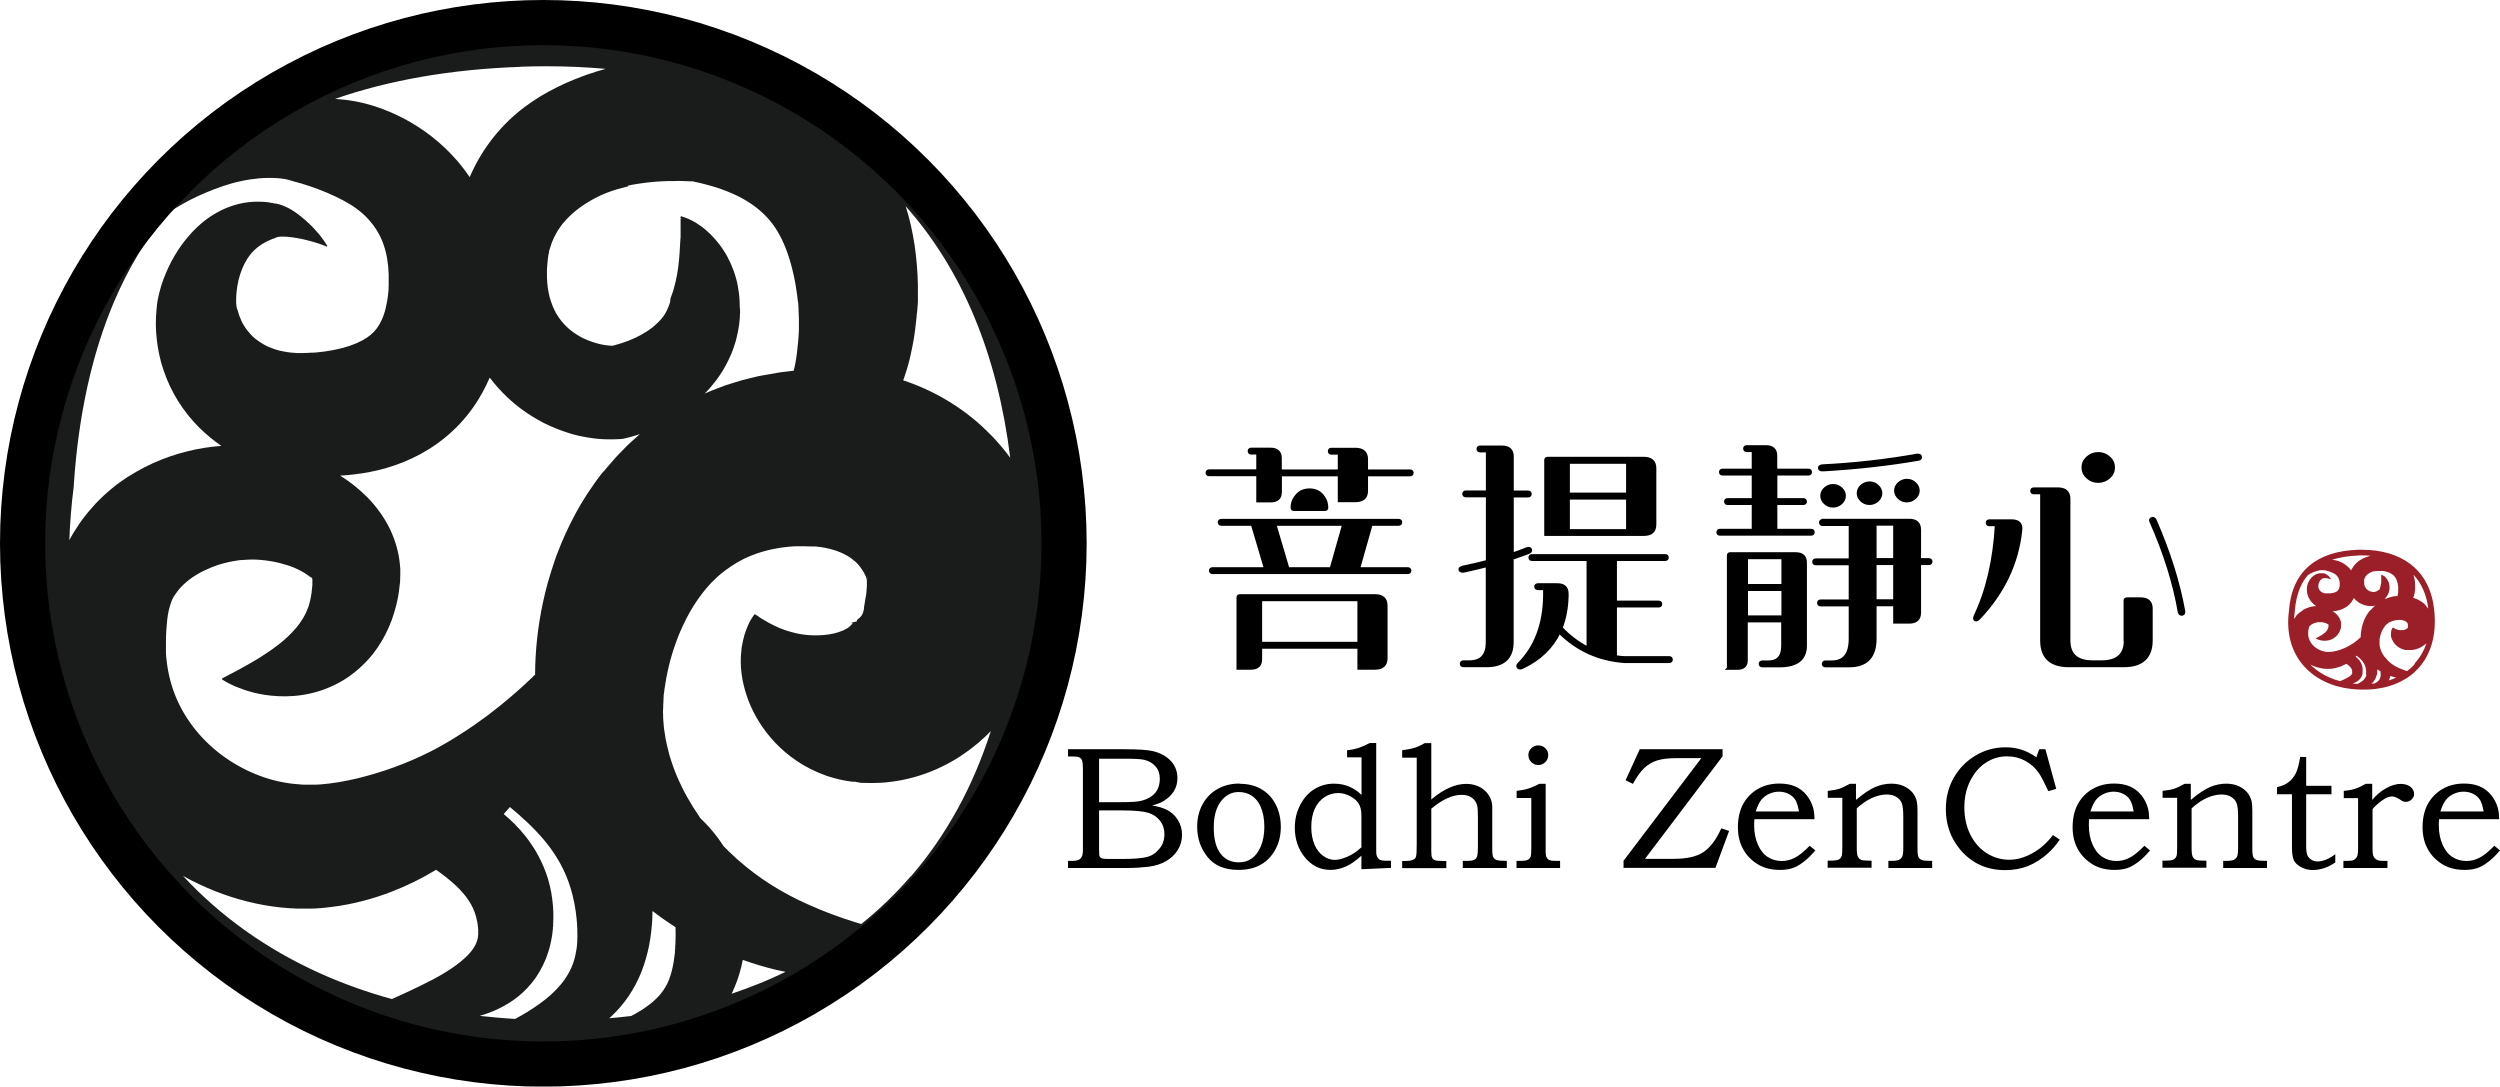
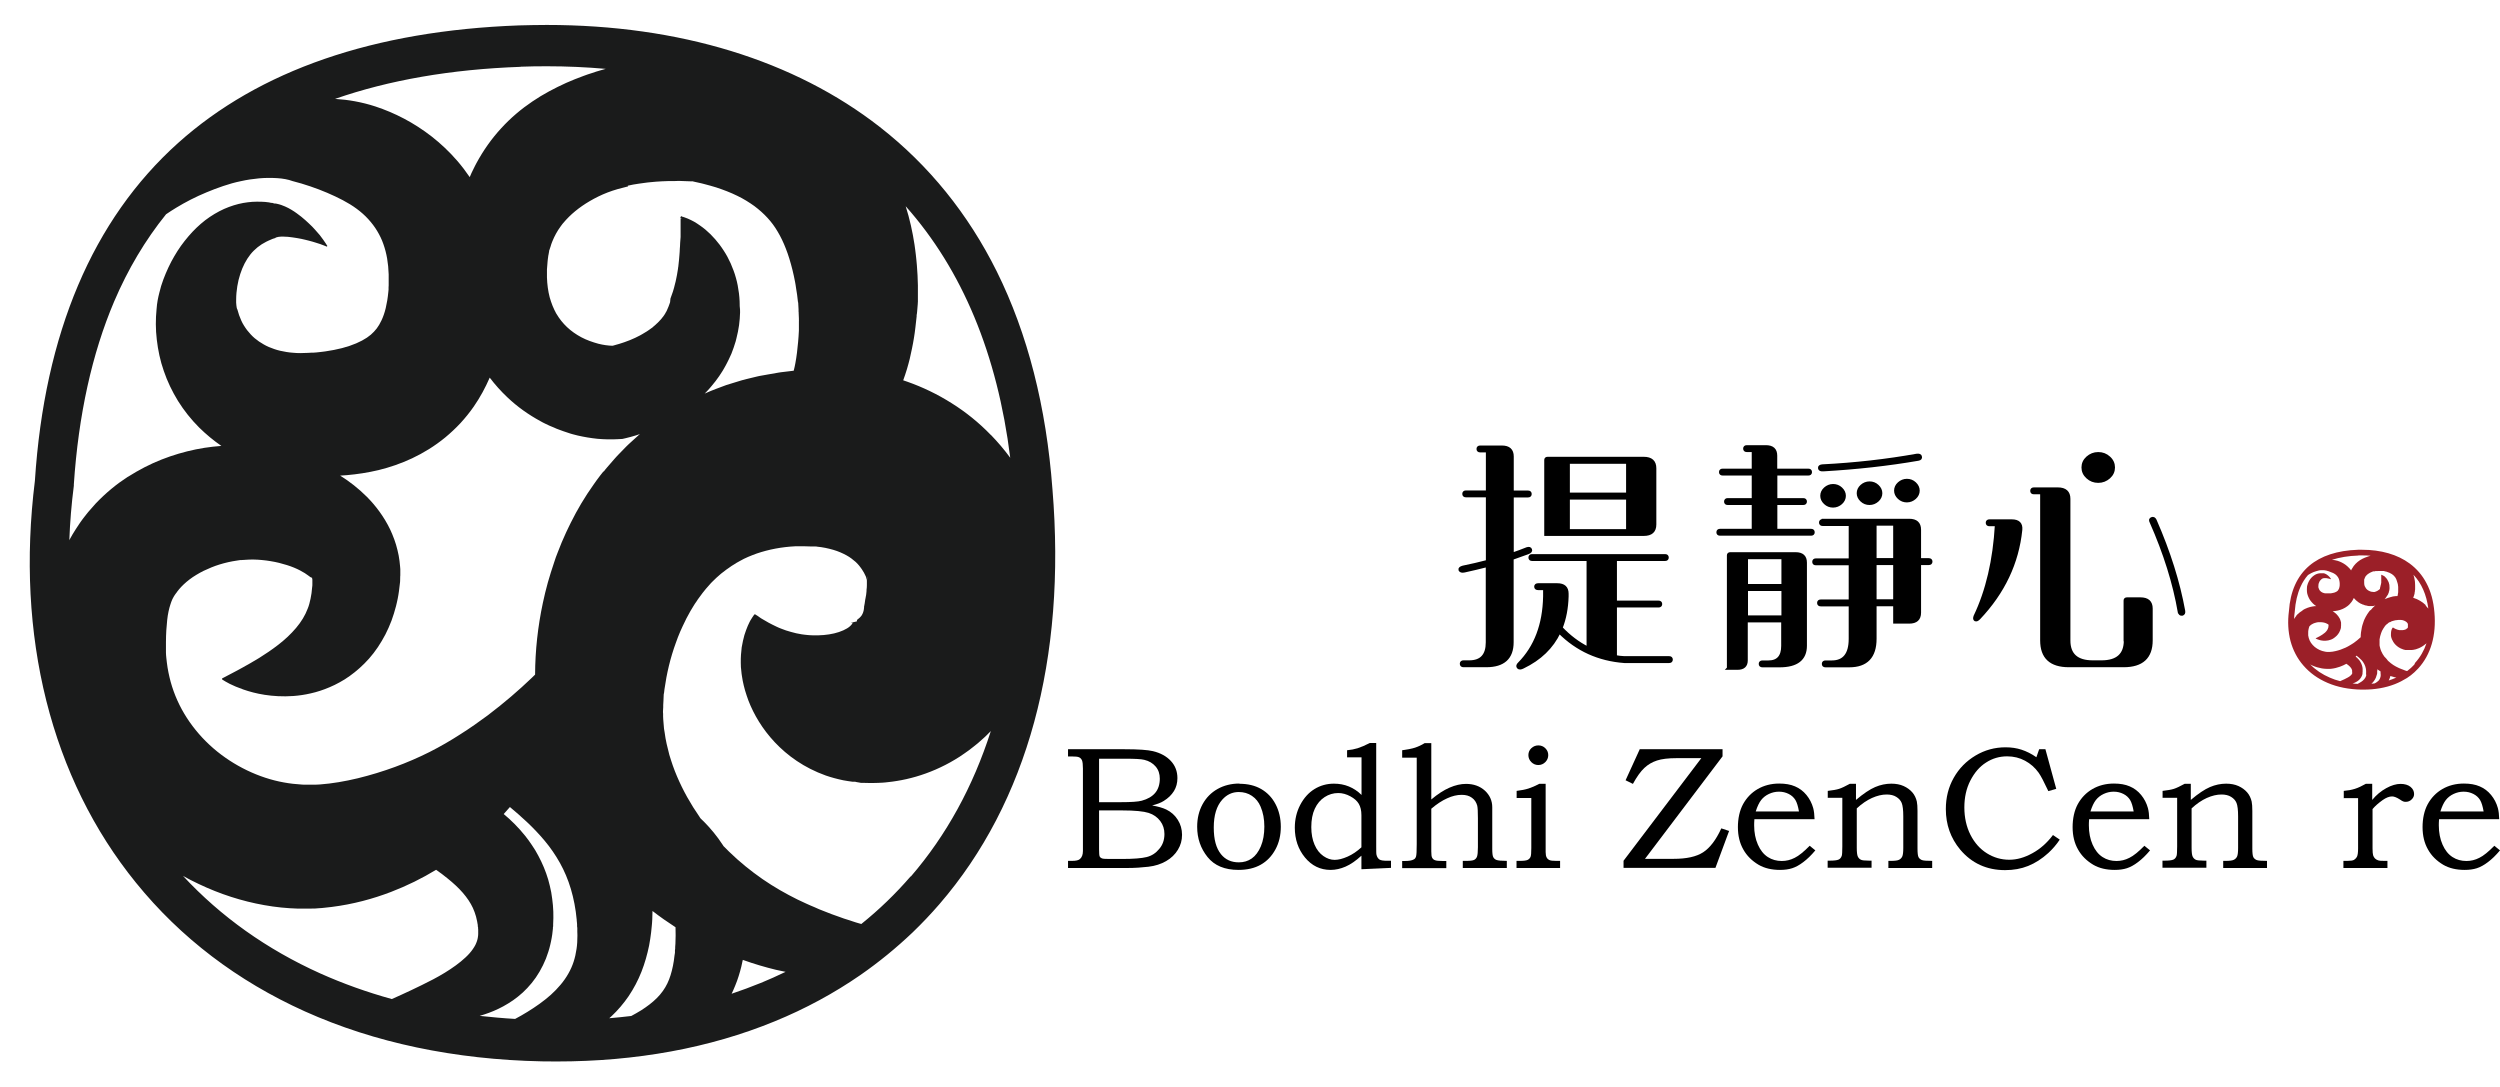
<svg xmlns="http://www.w3.org/2000/svg" id="Layer_2" viewBox="0 0 221.46 96.25">
  <g id="Layout">
    <g id="Header">
      <path d="m205.02,53.74s.07,0,.11,0c-.1-.06-.2-.14-.28-.22-.1-.1-.19-.2-.27-.32-.07-.11-.14-.24-.18-.36-.02-.06-.04-.12-.06-.19-.01-.06-.03-.13-.03-.19-.02-.12-.01-.25,0-.37,0-.08.02-.14.03-.19.02-.06.03-.11.05-.16.02-.05.04-.1.06-.14.02-.05.05-.09.07-.13.03-.04.05-.08.08-.12.03-.04.06-.08.09-.11.07-.07.14-.14.21-.19.08-.06.16-.1.24-.14.08-.03.16-.06.24-.07.04,0,.08-.01.12-.01.04,0,.07,0,.11,0,.04,0,.07,0,.1,0,0,0,.02,0,.03,0h.01s0,0,.01,0c0,0,.01,0,.02,0h0s0,0,0,0h0s.02,0,.02,0c.04,0,.07.02.1.03.03.01.06.03.08.04.05.03.09.06.13.08.04.03.07.06.1.08.01.01.03.03.04.04.01.01.02.02.04.04.02.02.04.05.06.07.03.04.06.07.07.1,0,.01.01.02.02.03,0,0,0,0,0,0h0s0,0,0,0c0,0-.02,0-.03-.01-.02,0-.06-.02-.11-.03-.02,0-.05-.01-.08-.02-.01,0-.03,0-.05-.01-.02,0-.03,0-.05-.01-.03,0-.07-.01-.11-.02-.04,0-.08,0-.12,0-.02,0-.04,0-.06,0-.02,0-.03,0-.04.01h0s0,0,0,0c0,0,0,0,0,0h0s-.01,0-.02,0c0,0,0,0,0,0h0s0,0-.01,0c0,0-.02,0-.03.01,0,0-.02,0-.03.01-.04.02-.08.04-.11.07-.03.03-.06.05-.09.09-.06.06-.1.14-.13.23-.02.05-.03.1-.04.15,0,.05-.02.1-.01.16,0,.03,0,.05,0,.07,0,.02,0,.04.01.05.01.04.03.09.05.13.01.02.02.04.03.06.01.02.03.04.04.06.03.04.06.07.1.1.03.03.07.05.11.07.04.02.09.04.13.05.05.02.1.03.15.03.03,0,.06,0,.09,0,.03,0,.06,0,.09,0,.03,0,.06,0,.1,0,0,0,.02,0,.02,0,0,0,.02,0,.02,0h.01s0,0,0,0c0,0,0,0,0,0h0s.04,0,.04,0c.02,0,.04,0,.05,0,.02,0,.04,0,.06,0,.04,0,.07-.01.11-.02.14-.03.27-.07.36-.11.04-.02.08-.05.11-.07.01-.01.03-.02.04-.04.01-.01.02-.02.03-.04.02-.03.04-.06.06-.1.02-.04.04-.09.05-.15.02-.06.03-.12.03-.19v-.03s0,0,0,0c0,.02,0,0,0,0h0s0-.03,0-.03v-.02s0-.01,0-.01h0s0-.01,0-.01c0,0,0,0,0,0,0-.03,0-.07,0-.1,0-.13-.03-.25-.07-.36-.02-.05-.05-.11-.08-.16-.03-.05-.07-.1-.11-.14-.09-.09-.2-.17-.32-.23-.13-.06-.26-.12-.41-.16-.04-.01-.07-.02-.11-.03-.04-.01-.08-.02-.11-.03-.05-.02-.12-.03-.2-.03-.07,0-.15,0-.23,0-.08,0-.15.02-.23.03-.08.02-.15.04-.22.06-.07.02-.14.05-.21.07-.07.03-.13.06-.2.09-.06.03-.13.06-.18.1-.04.03-.09.05-.13.08-.26.31-.48.66-.66,1.04-.28.62-.45,1.36-.51,2.18v.02c-.03.22-.05.44-.06.65,0,0,0,0,0,0,.01-.02.02-.04.04-.06.01-.02.03-.04.04-.06.01-.02.03-.04.04-.06l.02-.03.03-.03v-.02s.02,0,.02,0h0s.01-.02.01-.02h0s-.02.02,0,0h.01s.02-.04.02-.04c.03-.04.06-.07.09-.1.06-.06.13-.12.2-.17.07-.05.14-.1.21-.14.07-.04.14-.08.21-.12.14-.07.29-.12.43-.16.14-.04.29-.07.44-.08Z" fill="none" />
      <path d="m208.38,59.51s0,0,0-.01h0s0-.02,0-.02c0,0,0-.04,0-.03,0-.01,0-.02,0-.03,0-.02,0-.04-.01-.06-.01-.04-.02-.07-.04-.1-.03-.06-.07-.12-.13-.18-.05-.06-.12-.12-.19-.17-.05-.04-.1-.07-.14-.1-.18.1-.37.19-.57.26-.23.08-.48.15-.75.18-.03,0-.07,0-.1.01-.02,0-.03,0-.05,0-.02,0-.03,0-.06,0h-.03s-.03,0-.03,0h-.04s-.04,0-.06,0c-.02,0-.04,0-.05,0-.14,0-.29-.02-.43-.04-.28-.05-.56-.13-.83-.25-.07-.03-.13-.06-.2-.1.48.49,1.06.88,1.74,1.17.29.12.59.22.91.31.04-.02.07-.03.11-.05.08-.04.17-.07.27-.12.09-.04.19-.09.29-.15.1-.05.19-.12.26-.18.04-.03.07-.07.09-.1.01-.02.02-.03.03-.05,0-.02.01-.03.02-.05,0-.01,0-.03.01-.04,0-.01,0-.03,0-.04,0-.01,0-.03,0-.04,0,0,0,0,0-.01Z" fill="none" />
      <path d="m209.64,59.51s0-.02,0-.02v-.02s0-.03,0-.03v-.03s0,0,0,0c0,0,0,0,0,0h0s0,0,0,0h0c-.01-.15-.04-.27-.07-.38-.04-.11-.08-.22-.14-.31-.06-.09-.12-.18-.19-.26-.07-.08-.15-.16-.23-.22-.07-.07-.15-.13-.22-.18-.03.03-.05.06-.08.08.09.07.18.16.27.26.03.04.06.07.09.11.03.04.06.08.08.13.05.09.09.18.12.28.02.05.03.1.04.15,0,.05.02.1.02.15,0,.05,0,.1,0,.15,0,.03,0,.05,0,.08,0,0,0,.01,0,.01h0s0,0,0,0h0s0,.02,0,.02h0s0,.04,0,.04c0,.02,0,.03,0,.05v.04s-.01.03-.02.04c0,.01,0,.03,0,.04-.01.06-.03.11-.05.16-.05.11-.11.21-.18.29-.04.04-.07.08-.11.11-.04.03-.08.06-.12.09-.04.03-.08.05-.12.07-.04.02-.08.04-.12.06-.04.02-.08.03-.12.04-.02,0-.04.01-.06.02.15.02.3.03.45.04.05-.03.1-.05.16-.09.1-.06.2-.13.3-.2.09-.08.17-.16.22-.26.05-.09.09-.19.1-.29,0-.05.01-.11.01-.17,0-.01,0-.03,0-.04v-.02Z" fill="none" />
-       <path d="m207.79,50.04c.11.08.22.18.32.29.06.06.11.13.16.2,0-.02.01-.03.02-.05l.03-.06.02-.03.02-.03c.09-.15.19-.29.31-.42.12-.12.26-.23.39-.32.14-.09.28-.16.43-.22l.11-.04s.07-.03.11-.04c.04-.01.07-.02.11-.04.04-.01.07-.02.11-.03l.07-.02c-.24-.02-.49-.03-.75-.03-.11,0-.22,0-.33,0-.88.03-1.67.16-2.35.38.17,0,.34.04.51.09.24.08.49.19.71.36Z" fill="none" />
      <path d="m209.61,50.92c-.06.04-.11.09-.15.14h0s0,.02,0,.02c0,0-.01.01-.02.02,0,0-.01.01-.02.02l-.02.02v.02s-.02.01-.03.02v.02s-.02.01-.02.01h0s-.01.04-.01.04c0,0,0,.02-.01.03v.03s-.02.03-.02.03c0,.02,0,.03-.02.04h0s0,0,0,0c0,0,0,0,0,0v.02s-.01.05-.01.05h0s0,0,0,0c0,0,0-.04,0-.02h0s0,.01,0,.01v.02s0,.03,0,.03c0,.02,0,.04,0,.07v.03s0,.02,0,.03v.03s0,.02,0,.02c0,0,0,.01,0,.02,0,.08.01.16.03.24,0,.02.01.04.02.05,0,.02.01.03.02.05,0,.02.02.03.02.05v.02s.02.02.03.02c.04.06.08.11.13.16.05.05.11.09.18.12.07.03.14.06.21.08.06.01.12.02.18.02,0,0,0,0,.01,0,.01,0,.02,0,.04,0,.01,0,.02,0,.04,0,.01,0,.02,0,.04-.01.01,0,.02,0,.03-.01.01,0,.02,0,.03-.01.01,0,.02,0,.03-.01.02,0,.04-.02.07-.03.02,0,.04-.02.06-.03.01,0,.02-.01.03-.02.01,0,.02-.01.03-.02,0,0,.02-.01.03-.02,0,0,.02-.01.03-.02,0,0,.02-.01.03-.02,0,0,0,0,.01,0h.01s0-.01.01-.02h.01s.01-.02.01-.02h.01s.01-.02.01-.02h0s.01-.02.01-.02c0,0,0,0,0,0h0s0-.02,0-.02h0s0-.02,0-.02c0,0,0,0,0,0h0s0-.02,0-.02c0,0,0,0,0-.01h0s0-.02,0-.02c0,0,0-.01.01-.02,0-.01.02-.03.02-.05,0,0,0-.02,0-.03,0,0,0-.02,0-.03v-.04s.03-.05.04-.08c0-.01,0-.03.01-.05,0-.02,0-.03.01-.05,0-.02,0-.03.01-.05,0-.02,0-.04.01-.05,0-.02,0-.04,0-.06,0,0,0-.02,0-.03,0,0,0-.02,0-.03,0-.02,0-.04,0-.06,0-.02,0-.04,0-.07,0-.02,0-.04,0-.07,0-.02,0-.05,0-.07v-.07s0-.08,0-.08c0-.01,0-.03,0-.04,0-.01,0-.03,0-.04v-.04s0-.02,0-.02c0,0,0,0,0,0,0,0,0,0,0,0,0,0,0,0,0,0,0,0,0,0,0,0,0,0,.02-.02.01-.02,0,0,0,0,0,0,0,0,0,0,0,0,0,0,0,0,0,.01h0s0,0-.01,0c0,0,0,0,0,0,0,0,0,0,0,0,0,0,0-.02.01-.02,0,0,0,0,0,0h0s0,0,0,0h0s.01,0,.02,0c.01,0,.03,0,.04.02.01,0,.03.01.04.02.01,0,.03.01.04.02.01,0,.02.01.04.02.01,0,.02.02.04.02.01,0,.02.02.04.02.01,0,.02.02.03.03.02.02.04.04.06.06.02.02.04.04.06.06.02.02.04.04.06.07.02.02.04.05.05.07,0,.01.02.02.02.04,0,.01.02.03.02.04.02.03.03.05.04.08.01.03.02.05.04.08.01.03.02.06.03.09,0,.03.02.06.02.09,0,.03.01.06.02.09,0,.06.01.13,0,.19v-.04s0,.05,0,.08c0,.03,0,.05,0,.08,0,.05-.01.1-.02.16,0,.03-.01.05-.02.08,0,.01,0,.03-.01.04v.04s-.02.03-.03.04v.04s-.03.04-.03.04l-.02.04-.02.04-.02.03-.02.03-.02.03-.02.03-.02.03-.02.03s-.02.02-.02.03l-.02.03s-.02.02-.02.03l-.02.03s-.02.02-.02.03l-.03.03s-.02.02-.03.03c0,0,0,0-.01.01,0,0,.01,0,.02,0,.04-.02.09-.03.13-.05.04-.02.09-.03.13-.05.04-.01.09-.03.13-.04l.07-.02s.04-.01.07-.02c.04,0,.09-.02.13-.03h.03s.02-.01.03-.01h.06s.09-.03.13-.03c0,0,.01,0,.02,0h.02s.04,0,.04,0h.07s.06-.01.06-.01c0-.03.01-.06.02-.09.02-.08.03-.16.03-.25v-.03s0-.02,0-.03v-.07s0-.02,0-.04v-.04s0-.04,0-.04c0,0,0-.01,0-.02v-.02s0-.04,0-.06h0s0-.02,0-.02v-.02s0-.05,0-.05v-.05s0-.01,0-.01h0s0,0,0,0c0-.01,0,.09,0,.05h0s0-.02,0-.02c0-.03,0-.05-.01-.08,0-.03,0-.05-.01-.08,0-.03,0-.05-.01-.08,0-.02,0-.05-.02-.07,0-.02-.01-.05-.02-.07-.02-.09-.05-.18-.08-.25-.03-.08-.07-.14-.1-.2-.04-.06-.08-.11-.13-.16-.05-.05-.1-.1-.17-.14-.06-.04-.14-.09-.22-.12-.08-.04-.17-.07-.27-.1l-.07-.02s-.02,0-.04,0h-.04s-.04-.02-.04-.02c-.01,0-.03,0-.04,0h-.06s0-.01,0-.01h-.04s-.03,0-.04,0h-.08s-.04,0-.04,0h-.04s-.08,0-.08,0c-.03,0-.05,0-.08,0-.05,0-.1,0-.15.01-.02,0-.05,0-.07,0-.02,0-.05,0-.07,0h-.07s-.07.03-.07.03c-.09.02-.18.04-.26.07-.08.03-.16.06-.22.1-.07.04-.13.08-.19.12Z" fill="none" />
      <path d="m213.31,55.33s0,0,0,0h0s0,0,0,0c0,0,0,0,0,0h0s0-.01,0-.01v-.02s0-.01,0-.01c0,0,0,0,0,0h0s0,.02,0,.02c0,0,0,.01,0,.02Z" fill="none" />
      <path d="m213.91,51.33s.01.08.02.12c0,.04,0,.08.01.12,0,.08.01.16.01.24,0,.04,0,.08,0,.12v.03s0,0,0,0c0-.04,0,.06,0,.05h0s0,0,0,0h0s0,.06,0,.06v.05s0,.02,0,.02h0s0,.03,0,.03c0,.04-.01.09-.02.13v.03s0,.02,0,.03v.06s-.02.06-.02.06c0,.02,0,.04-.01.06l-.03.12s-.01.04-.02.06l-.02.06s-.03.09-.05.13c.02,0,.04.01.05.02.19.06.38.15.56.25.18.11.35.23.5.38.09.09.17.18.24.27-.16-1.24-.61-2.24-1.32-3,.05.15.09.31.11.46Z" fill="none" />
      <path d="m210.13,53.85l.02-.02.05-.05.05-.05s.04-.03.05-.05c.04-.03.07-.06.11-.09,0,0,0,0,.01-.01-.02,0-.04.01-.05.02-.04.01-.09.02-.13.03h-.04s-.05.01-.05.01c-.09,0-.18,0-.27,0-.09,0-.17-.02-.25-.04h-.06s-.03-.02-.03-.02h-.03s-.04-.02-.06-.03l-.06-.02h-.03s-.03-.02-.03-.02l-.06-.02-.06-.03h-.03s-.02-.02-.03-.03c-.15-.08-.29-.17-.42-.29-.08-.07-.15-.15-.22-.23-.05.12-.12.24-.2.35-.05.07-.11.14-.17.2-.06.06-.13.12-.19.17-.13.1-.28.19-.42.25-.14.06-.29.11-.42.14-.14.03-.27.05-.4.06-.03,0-.06,0-.08,0,.12.07.23.15.34.26.11.1.21.23.29.39.04.08.07.16.09.25.01.04.02.09.03.13,0,.02,0,.04,0,.07v.03s0,0,0,0h0s0,.03,0,.03v.02s0,0,0,0c0,0,0,0,0,0v.02s0,0,0,0c0,.09,0,.03,0,.05h0s0,.03,0,.03c0,.03,0,.06-.01.09,0,.01,0,.03,0,.04,0,.01,0,.03,0,.04,0,.03-.01.06-.02.09-.02.06-.04.12-.06.17-.02.06-.05.11-.08.17-.03.05-.06.1-.1.15-.03.05-.07.09-.11.13-.08.08-.16.15-.25.21-.04.03-.09.05-.13.08-.04.02-.08.04-.13.06-.08.03-.16.06-.24.07-.15.03-.29.04-.41.03-.24-.01-.42-.07-.54-.12-.06-.02-.1-.05-.13-.06-.01,0-.03-.01-.03-.02,0,0-.01,0-.01,0h0s.06-.04.17-.09c.05-.03.12-.06.19-.1.07-.04.15-.08.23-.14.08-.05.16-.11.24-.18.08-.07.14-.14.19-.22.02-.04.04-.08.06-.12,0-.02.01-.04.02-.06,0-.02.01-.04.02-.06,0-.04.02-.09.02-.14,0-.01,0-.03,0-.04,0-.01,0-.03,0-.04,0,0,0-.01,0-.02,0,0,0-.01,0-.02h0s0-.01,0-.01c0,.02,0-.04,0,.04h0s0-.02,0-.02c0,0,0,0,0,0h0s0,0,0,0h0s0,0,0,0h0s0,0,0,0c0,0,0,0,0,0,0,0,0,0,0,0,0,0,0,0-.01,0-.01,0-.03-.02-.07-.05-.03-.02-.08-.04-.14-.07-.06-.02-.12-.04-.19-.06-.03,0-.07-.01-.11-.02-.04,0-.07-.01-.11-.01-.07,0-.15,0-.21,0h0s0,0,0,0c0,0,0,0,0,0h-.02s-.02,0-.02,0h-.01s0,0,0,0h0s-.03,0-.05,0c-.04,0-.07.01-.11.02-.04,0-.07.02-.11.03-.04.01-.07.02-.1.03-.03.01-.07.03-.1.04-.03.02-.06.03-.09.05-.06.03-.11.07-.16.11-.02.02-.04.04-.06.06,0,0-.02.02-.02.03,0,0,0,0,0,0l-.02.02v.02s-.02,0-.02,0c0,0,0,0,0,0h0s0,0,0,0h0s0,.01,0,.02c0,0,0,0,0,.01,0,0,0,0,0,.01,0,.02-.02.04-.02.06,0,.02-.02.05-.02.08,0,.03-.01.07-.02.1,0,.08-.01.17-.02.26v.04s0,0,0,0h0s0,.03,0,.03v.02s0,.01,0,.01c0,0,0,0,0,0h0s0,.02,0,.03c0,0,0,.02,0,.03,0,0,0,.02,0,.03,0,.02,0,.04,0,.06,0,.08.03.16.05.23.04.15.11.29.2.43.09.13.2.26.33.36.26.21.58.36.89.41.08.01.16.02.23.03,0,0,.02,0,.03,0h.01s0,0,0,0h0s0,0,0,0h.04s.02,0,.02,0c0,0,.02,0,.03,0,0,0,.02,0,.03,0,.02,0,.04,0,.06,0,.16-.01.32-.04.48-.07.32-.07.63-.18.91-.31.14-.07.27-.14.39-.21.06-.04.12-.07.18-.11.06-.04.11-.08.17-.11.11-.08.21-.15.3-.23.09-.07.18-.15.25-.22.02-.02.03-.03.05-.04,0-.29.03-.57.1-.86.02-.08.04-.16.06-.24.03-.08.05-.16.08-.24l.02-.06s.02-.04.02-.06c.02-.04.03-.08.05-.12.02-.04.04-.08.06-.12,0-.02.02-.04.03-.06l.03-.06c.08-.16.18-.31.29-.45l.04-.05.04-.05.04-.05s.03-.04.04-.05c.03-.03.06-.07.09-.1,0,0,.02-.02.02-.03Z" fill="none" />
      <path d="m214.82,57.19s-.02.02-.03.02l-.03.02s-.07.06-.11.09c-.02.01-.04.03-.06.04-.02.01-.04.03-.06.04-.02.01-.04.03-.06.04-.02.01-.04.02-.06.03-.08.05-.16.08-.24.12-.16.07-.33.11-.49.14-.04,0-.08.01-.12.01-.02,0-.04,0-.06,0-.02,0-.04,0-.06,0-.02,0-.04,0-.06,0h-.02s-.02,0-.02,0c-.01,0-.02,0-.03,0-.02,0-.04,0-.07,0-.01,0-.02,0-.03,0h-.02s-.02,0-.03,0h-.02s0,0,0,0h0s.02,0-.03,0c-.02,0-.04,0-.06,0-.02,0-.04,0-.06,0-.04,0-.08-.02-.11-.03-.02,0-.04,0-.05-.01-.02,0-.04-.01-.05-.02-.28-.09-.49-.24-.65-.4-.16-.16-.27-.33-.33-.5-.02-.04-.03-.08-.04-.12-.01-.04-.02-.08-.03-.12,0-.02,0-.04-.01-.06,0,0,0-.02,0-.03,0,0,0-.02,0-.03,0-.02,0-.04,0-.05,0-.02,0-.03,0-.05,0-.07,0-.13.01-.18,0-.06.02-.1.03-.15,0-.02.01-.04.02-.06,0-.02.01-.03.02-.05,0-.02.01-.03.02-.04,0-.01.01-.02.02-.03.01-.02.02-.03.03-.04,0,0,.01-.01.01-.01h.01s0,0,.02,0c.01,0,.03.02.04.03,0,0,.02.01.03.02.01,0,.02.01.04.02.03.01.06.03.09.05.02,0,.03.02.05.02.02,0,.04.02.06.02.04.01.08.03.12.04.04.01.09.02.14.03.02,0,.05,0,.07,0,.01,0,.02,0,.03,0,.01,0,.02,0,.04,0,.09,0,.19,0,.27-.02.04,0,.08-.02.12-.04.03-.01.06-.03.09-.05,0,0,0,0,0,0h0s0-.02.01-.02c0,0,0,0,0-.01-.05,0-.01,0-.02,0h0s0,0,0,0h.02s.02,0,.03-.01h.02s0,0,0,0c0,0,0,0,0,0h0s0,0,0,0c0,0,0,0,0,0,0,0,0,0,0,0h0s0-.01,0-.01c0,0,.01,0,.01-.01.02-.02.03-.03.04-.05,0-.02,0-.03.01-.05,0,0,0,0,0,0,0,0,0,0,0,0h0s0,0,0,0c0,0,0,0,0,0,0,0,0,0,0-.01,0,0,0,0,0-.02,0,0,0,0,0,0h0s0,0,0,0c0,0,0,0,0,0,0,0,0,0,0,0,0,0,0,0,0,0,0,0,0,0,0-.01,0,0,0-.01,0-.02,0,0,0-.02,0-.02,0,0,0-.02,0-.02,0,0,0-.02,0-.03,0,0,0,0,0-.01,0,0,0,0,0-.01,0-.02,0-.04,0-.06v-.02s0,0,0-.02c0,0,0-.01,0-.02,0,0,0,0,0,0,0,0,0,.01,0,0,0,0,0,0,0,0,0,0,0,0,0,0,0,0,0,0,0,0,0,0,0,0,0,0,0,0,0,0,0,0,0,0,0,0,0,0,0,0,0,0,0,0h0s0,0,0,0c0,0,0,0,0,0,0,0,0,0,0,0-.01-.03-.03-.05-.05-.08,0-.01-.02-.03-.03-.04,0,0-.01-.01-.02-.02,0,0,0,0-.01-.01,0,0,0,0-.01-.01-.03-.03-.07-.06-.12-.08-.05-.02-.1-.05-.16-.07-.06-.02-.13-.03-.21-.04h0s0,0,0,0c.05,0,.01,0,.02,0h-.02s-.05,0-.05,0c-.03,0-.07,0-.1,0h-.01s0,0,0,0h-.01s-.03,0-.03,0h-.05c-.18,0-.34.04-.49.09-.07.03-.15.05-.22.09h-.03s-.02.02-.03.03c-.02,0-.03.02-.05.03-.02.01-.03.02-.05.03,0,0-.02.01-.02.02l-.02.02-.02.02h-.01s0,.02-.01.02c-.02.01-.03.03-.05.04-.02.01-.03.03-.05.04l-.02.02-.02.02-.02.02s-.02.01-.02.02c-.01.02-.03.03-.04.05,0,0-.01.02-.02.03l-.02.03-.02.03-.02.03-.02.03s-.01.02-.02.03l-.04.06s-.02.04-.03.06c0,.01-.01.02-.02.03l-.02.03s-.04.08-.06.13c-.02.04-.04.09-.05.13-.07.18-.12.37-.14.56v.03s0,.02,0,.02h0s0,.01,0,.01c0,0,0,.03,0-.02,0,.03,0,.06,0,.1v.05s0,.03,0,.03c0,.02,0,.03,0,.05,0,0,0,0,0,.01v.02s0,.03,0,.03c0,.02,0,.04,0,.06,0,.02,0,.04,0,.07,0,0,0,.01,0,.02v.02s0,.03,0,.03c.01.09.04.17.06.26,0,.02.01.04.02.07,0,.02.01.04.02.06.02.04.03.09.05.13.08.17.17.33.28.48,0,0,.01.01.02.02.01.01.03.03.04.04.08.08.16.17.24.28,0,0,0,0,0,.01.02.02.05.04.07.06.13.12.28.23.42.33.15.1.3.18.44.24.04.02.07.03.11.05.02,0,.04.02.05.02.02,0,.04.01.05.02.02,0,.04.01.05.02.02,0,.04.01.05.02.04.01.07.03.11.04.04.01.07.02.1.04.02,0,.03.01.05.02.02,0,.03.01.05.02.03.01.07.02.1.03.02,0,.03,0,.05.01,0,0,.01,0,.02,0,.23-.17.43-.36.63-.57.45-.49.79-1.08,1.01-1.74,0,0,0,0,0,0-.02.02-.03.03-.05.05Z" fill="none" />
      <path d="m211.73,59.87v.02s-.01.04-.02.06c0,.02-.01.04-.02.06-.01.04-.02.08-.04.11-.01.04-.03.08-.05.11,0,.01-.01.03-.02.04.12-.04.25-.08.37-.13.11-.04.21-.09.32-.13-.04,0-.08-.02-.12-.02-.14-.03-.28-.07-.42-.12Z" fill="none" />
      <path d="m210.59,59.39v.04s0,.03,0,.03v.08s-.01.03-.01.04c0,.01,0,.03,0,.04,0,.03,0,.05-.01.08-.02.11-.05.21-.1.31-.02.05-.05.1-.07.15-.03.05-.06.1-.09.14-.03.05-.07.09-.1.13-.04.04-.07.08-.11.11,0,0-.02.02-.03.03.09,0,.19-.02.28-.03.04-.02.09-.04.13-.07.07-.04.14-.09.2-.15.06-.05.1-.11.13-.18.03-.06.05-.13.07-.21,0-.02,0-.04.01-.06,0-.02,0-.04,0-.06,0-.01,0-.02,0-.03v-.03s0-.02,0-.02h0s0-.02,0-.02h0s0,0,0,0h0s0-.04,0-.04c0-.07,0-.14,0-.2-.1-.06-.2-.12-.29-.19,0,.03,0,.07,0,.1Z" fill="none" />
      <path d="m215.65,54.25c-.08-.98-.31-1.86-.71-2.6-.36-.69-.86-1.27-1.48-1.73-1.08-.8-2.54-1.22-4.22-1.22-.12,0-.23,0-.35,0-1.84.06-3.29.54-4.32,1.41-1.08.92-1.69,2.27-1.81,4.04-.12.93-.07,1.81.14,2.63.22.82.6,1.55,1.14,2.17.57.66,1.28,1.17,2.14,1.54.88.38,1.9.58,3.01.6.06,0,.12,0,.18,0,1.01,0,1.94-.16,2.76-.48.39-.15.75-.34,1.09-.55.23-.15.46-.32.66-.51.12-.11.23-.22.34-.34,1.11-1.22,1.61-2.93,1.43-4.96Zm-2.34,1.04s0,0,0,0h0s0,.03,0,.03h0s0,.01,0,.01c0,0,0,0,0,0,0,0,0,0,0,0h0s0,0,0,0c0,0,0-.01,0-.02,0,0,0-.01,0-.02h0Zm-3.03-4.67h.07s.07-.03.07-.03c.02,0,.05,0,.07,0,.02,0,.05,0,.07,0,.05,0,.1,0,.15-.01.03,0,.05,0,.08,0h.08s.04,0,.04,0h.04s.08,0,.08,0c.01,0,.03,0,.04,0h.04s0,0,0,0h.06s.03.02.04.02h.04s.04.02.04.02c.01,0,.03,0,.04,0l.07.02c.1.03.18.06.27.1.08.04.15.08.22.12.06.04.12.09.17.14.05.05.09.1.13.16.04.06.07.13.1.2.03.08.06.16.08.25,0,.02.01.05.02.07,0,.02.01.05.02.07,0,.02,0,.05.01.08,0,.02,0,.05.01.08,0,.03,0,.05.01.08v.02s0,0,0,0c0,.04,0-.06,0-.05h0s0,0,0,0h0s0,.06,0,.06v.05s0,.02,0,.02h0s0,.02,0,.02c0,.02,0,.04,0,.06v.02s0,.01,0,.02v.04s0,.04,0,.04c0,.01,0,.02,0,.04v.07s0,.02,0,.03v.03c-.01.09-.02.17-.04.25,0,.03-.01.06-.02.09h-.06s-.07.01-.07.01h-.04s-.02,0-.02,0c0,0-.01,0-.02,0-.04,0-.09.01-.13.02h-.06s-.02.01-.03.02h-.03s-.09.03-.13.04c-.02,0-.04,0-.07.02l-.07.02s-.09.03-.13.04c-.04.01-.09.03-.13.05-.04.02-.09.03-.13.05,0,0-.01,0-.02,0,0,0,0,0,.01-.01,0,0,.02-.02.03-.03l.03-.03s.02-.02.02-.03l.02-.03s.02-.02.02-.03l.02-.03s.02-.02.02-.03l.02-.03.02-.03.02-.03.02-.03.02-.03.02-.03.02-.04.02-.04v-.04s.03-.04.03-.04c0-.01,0-.03.01-.04v-.04s.02-.03.02-.04c0-.03.01-.05.02-.08.01-.05.02-.1.02-.16,0-.03,0-.05,0-.08,0-.03,0-.05,0-.08v.04c0-.07,0-.13-.01-.19,0-.03,0-.06-.02-.09,0-.03-.01-.06-.02-.09,0-.03-.02-.06-.03-.09-.01-.03-.02-.06-.04-.08-.01-.03-.03-.05-.04-.08,0-.01-.01-.03-.02-.04,0-.01-.02-.02-.02-.04-.02-.02-.03-.05-.05-.07-.02-.02-.04-.04-.06-.07-.02-.02-.04-.04-.06-.06-.02-.02-.04-.04-.06-.06-.01,0-.02-.02-.03-.03-.01,0-.02-.02-.04-.02-.01,0-.02-.02-.04-.02-.01,0-.02-.01-.04-.02-.01,0-.03-.01-.04-.02-.01,0-.03-.01-.04-.02-.01,0-.03-.01-.04-.02,0,0-.01,0-.02,0h0s0,0,0,0h0s0,0,0,0c0,0-.02.02-.01.02,0,0,0,0,0,0,0,0,0,0,0,0,0,0,0,0,.01,0h0s0-.01,0-.02c0,0,0,0,0,0,0,0,0,0,0,0,0,0,0,.02-.01.02,0,0,0,0,0,0,0,0,0,0,0,0,0,0,0,0,0,0,0,0,0,0,0,0v.02s0,.04,0,.04c0,.01,0,.03,0,.04,0,.01,0,.03,0,.04v.08s0,.07,0,.07c0,.02,0,.05,0,.07,0,.02,0,.05,0,.07,0,.02,0,.04,0,.07,0,.02,0,.04,0,.06,0,.01,0,.02,0,.03,0,0,0,.02,0,.03,0,.02,0,.04,0,.06,0,.02,0,.04-.01.05,0,.02,0,.03-.01.05,0,.02,0,.03-.01.05,0,.02,0,.03-.01.05,0,.03-.02.06-.03.08v.04s-.01.02-.01.03c0,0,0,.02,0,.03,0,.02-.01.03-.02.05,0,0,0,.01-.01.02,0,0,0,0,0,.01h0s0,.02,0,.02h0s0,.02,0,.02c0,0,0,0,0,0h0s0,.02,0,.02h0s0,.02,0,.02c0,0,0,0,0,0h-.01s0,.02,0,.02h-.01s-.01.02-.01.02h-.01s-.01.02-.01.02c0,0,0,0-.01,0h-.01s0,.01-.01.02c0,0-.02.01-.03.02,0,0-.02.01-.03.02,0,0-.02.01-.03.02,0,0-.02.01-.03.02-.01,0-.02.01-.03.02-.02.01-.04.02-.06.03-.02,0-.04.02-.07.03-.01,0-.02,0-.03.01-.01,0-.02,0-.03.01-.01,0-.02,0-.03.01-.01,0-.02,0-.04.01-.01,0-.02,0-.04,0-.01,0-.02,0-.04,0,0,0,0,0-.01,0-.05,0-.12-.01-.18-.02-.07-.02-.15-.04-.21-.08-.07-.03-.13-.07-.18-.12-.05-.05-.1-.1-.13-.16,0,0,0-.02-.01-.02v-.02s-.03-.03-.04-.05c0-.02-.01-.03-.02-.05,0-.02-.01-.04-.02-.05-.02-.07-.03-.15-.03-.24,0,0,0-.01,0-.02v-.02s0-.03,0-.03c0-.01,0-.02,0-.03v-.03s0-.04,0-.07v-.03s0-.02,0-.02h0s0-.01,0-.01c0-.02,0,.03,0,.02h0s0,0,0,0v-.05s.01-.02.01-.02c0,0,0,0,0,0h0s0,0,0,0c0-.01,0-.02.02-.04v-.03s.02-.03.02-.03c0,0,0-.02.01-.03v-.02s.02-.01.02-.01h0s.01-.04.01-.04c0,0,0-.02.01-.02v-.02s.03-.02.03-.02c0,0,0-.01.02-.02,0,0,.01-.01.02-.02h0s0-.02,0-.02c.05-.05.1-.1.15-.14.06-.04.12-.08.19-.12.07-.04.14-.07.22-.1.08-.03.17-.05.26-.07Zm-1.36-1.42c.11,0,.22,0,.33,0,.26,0,.5.01.75.03l-.07.02s-.07.02-.11.03c-.04.01-.07.02-.11.04-.04.01-.07.03-.11.04l-.11.04c-.14.06-.29.13-.43.22-.14.09-.27.2-.39.32-.12.12-.23.27-.31.42l-.02.03-.02.03-.03.06s-.02.03-.02.05c-.05-.07-.1-.14-.16-.2-.1-.11-.21-.2-.32-.29-.23-.17-.47-.28-.71-.36-.17-.05-.34-.08-.51-.09.68-.22,1.47-.35,2.35-.38Zm-4.98,4.9c-.07.04-.14.09-.21.14-.07.05-.13.11-.2.17-.03.03-.06.07-.09.1l-.02.03h-.01s0,0,0,0h0s-.01.02-.01.02h0s0,.01,0,.01v.02s-.04.03-.04.03l-.02.03s-.03.04-.04.06c-.01.02-.03.04-.04.06-.01.02-.03.04-.04.06,0,0,0,0,0,0,0-.21.03-.43.06-.65v-.02c.06-.83.23-1.56.51-2.18.17-.39.39-.73.66-1.04.04-.03.08-.05.13-.08.06-.03.12-.07.18-.1.06-.03.13-.06.2-.09.07-.03.14-.05.21-.07.07-.02.15-.04.22-.06.08-.02.15-.03.23-.03.08,0,.16,0,.23,0,.07,0,.14.02.2.03.04,0,.08.02.11.03.04.01.07.02.11.03.15.05.28.1.41.16.13.06.24.14.32.23.04.04.08.09.11.14.03.05.06.1.08.16.04.11.06.23.07.36,0,.03,0,.07,0,.1,0,0,0,0,0,0h0s0,.01,0,.01h0s0,.03,0,.03v.02s0,0,0,0c0,0,0,.01,0,0h0s0,.03,0,.03c0,.07-.02.14-.03.19-.01.06-.03.11-.05.15-.02.04-.04.07-.06.1-.01.01-.02.03-.03.04-.01.01-.03.02-.04.04-.03.02-.07.05-.11.07-.09.05-.21.09-.36.11-.04,0-.07.01-.11.02-.02,0-.04,0-.06,0-.02,0-.04,0-.05,0h-.04s0,0,0,0c0,0,0,0,0,0h0s-.01,0-.01,0c0,0-.02,0-.02,0,0,0-.02,0-.02,0-.03,0-.06,0-.1,0-.03,0-.06,0-.09,0-.03,0-.06,0-.09,0-.05,0-.11-.02-.15-.03-.05-.02-.09-.03-.13-.05-.04-.02-.08-.05-.11-.07-.04-.03-.07-.06-.1-.1-.01-.02-.03-.04-.04-.06-.01-.02-.02-.04-.03-.06-.02-.04-.04-.09-.05-.13,0,0-.01-.03-.01-.05,0-.02,0-.05,0-.07,0-.05,0-.11.01-.16,0-.05.02-.1.04-.15.03-.09.07-.17.13-.23.03-.03.06-.06.09-.09.03-.03.07-.05.11-.07,0,0,.02,0,.03-.01,0,0,.02,0,.03-.01,0,0,0,0,.01,0h0s0,0,0,0c0,0,.01,0,.02,0h0s0,0,0,0h0s0,0,0,0c0,0,.02,0,.04-.01.02,0,.04,0,.06,0,.04,0,.08,0,.12,0,.04,0,.08.01.11.02.02,0,.03,0,.05.01.02,0,.03,0,.05.01.03,0,.06.01.08.02.05.01.08.03.11.03.01,0,.02,0,.03.01,0,0,0,0,0,0h0s0-.01,0-.02c0,0,0-.01-.02-.03-.02-.02-.04-.05-.07-.1-.02-.02-.04-.04-.06-.07-.01-.01-.02-.02-.04-.04-.01-.01-.03-.03-.04-.04-.03-.03-.06-.05-.1-.08-.04-.03-.08-.06-.13-.08-.02-.01-.05-.03-.08-.04-.03-.01-.06-.02-.1-.03h-.02s0,0,0,0c0,0,0,0,0,0h0s-.01,0-.02,0c0,0,0,0-.01,0h-.01s-.02,0-.03,0c-.03,0-.07,0-.1,0-.04,0-.07,0-.11,0-.04,0-.08,0-.12.01-.08.01-.16.04-.24.07-.08.03-.16.08-.24.14-.08.06-.15.12-.21.19-.03.04-.06.07-.09.11-.03.04-.06.08-.08.12-.03.04-.05.09-.07.13-.02.05-.04.09-.06.14-.02.05-.04.1-.05.16-.02.06-.03.12-.03.19-.01.12-.01.24,0,.37,0,.06.02.12.03.19.01.06.03.12.06.19.04.12.11.24.18.36.08.11.17.22.27.32.09.08.18.16.28.22-.04,0-.07,0-.11,0-.15.02-.29.04-.44.08-.14.04-.29.09-.43.16-.07.03-.14.07-.21.12Zm4.44,5.5s0,.03-.01.04c0,.01-.01.03-.02.05,0,.02-.02.03-.03.05-.02.03-.06.07-.09.1-.07.07-.17.13-.26.18-.1.05-.2.1-.29.15-.09.04-.19.08-.27.12-.04.02-.08.03-.11.05-.32-.08-.62-.18-.91-.31-.68-.29-1.26-.68-1.74-1.17.07.03.13.07.2.1.27.12.55.2.83.25.14.02.29.04.43.04.02,0,.04,0,.05,0,.02,0,.04,0,.06,0h.04s.03,0,.03,0h.03s.04,0,.06,0c.02,0,.04,0,.05,0,.03,0,.07,0,.1-.01.27-.03.52-.1.75-.18.2-.07.39-.16.57-.26.05.03.1.07.14.1.07.06.14.11.19.17.05.06.1.12.13.18.02.03.03.07.04.1,0,.02.01.04.01.06,0,.01,0,.02,0,.03,0,0,0,.04,0,.03,0,0,0,0,0,0h0s0,.02,0,.02c0,0,0,0,0,.01,0,.02,0,.03,0,.04,0,.01,0,.03,0,.04Zm1.25.14c-.02.11-.05.2-.1.29-.05.09-.13.18-.22.26-.09.08-.19.14-.3.2-.05.03-.11.06-.16.09-.15,0-.3-.02-.45-.04.02,0,.04-.01.06-.02.04-.01.08-.03.12-.04.04-.02.08-.03.12-.06.04-.02.08-.04.12-.07.04-.03.08-.06.12-.09.04-.03.08-.07.11-.11.07-.08.13-.18.18-.29.02-.05.04-.11.05-.16,0-.01,0-.03,0-.04,0-.01,0-.03,0-.04v-.04s.01-.03.01-.05v-.02s0-.01,0-.01h0s0-.02,0-.02h0s0,0,0,0c0,0,0-.02,0-.01,0-.02,0-.05,0-.08,0-.05,0-.1,0-.15,0-.05-.01-.1-.02-.15-.01-.05-.02-.1-.04-.15-.03-.1-.07-.2-.12-.28-.02-.04-.05-.09-.08-.13-.03-.04-.06-.08-.09-.11-.09-.1-.18-.19-.27-.26.03-.03.05-.06.08-.08.07.05.14.11.22.18.08.07.15.14.23.22.07.08.14.17.19.26.06.09.1.2.14.31.04.11.06.24.07.37h0s0,.02,0,.02h0s0,0,0,0h0s0,.04,0,.04v.03s0,.02,0,.02c0,0,0,.01,0,.02v.02s0,.03,0,.04c0,.06,0,.11-.01.17Zm.35-5.71l-.04.05-.04.05-.04.05c-.11.15-.21.3-.29.45l-.03.06s-.02.04-.03.06c-.02.04-.04.08-.06.12-.02.04-.03.08-.05.12,0,.02-.02.04-.02.06l-.02.06c-.03.08-.05.16-.08.24-.02.08-.05.16-.06.24-.06.28-.1.57-.1.86-.02.01-.03.03-.05.04-.08.07-.16.14-.25.22-.09.07-.19.15-.3.23-.05.04-.11.08-.17.11-.06.04-.12.07-.18.11-.12.07-.25.15-.39.21-.28.13-.59.24-.91.31-.16.04-.32.06-.48.07-.02,0-.04,0-.06,0,0,0-.02,0-.03,0,0,0-.02,0-.03,0h-.02s-.04,0-.04,0c.01,0,0,0,0,0h0s0,0,0,0h-.01s-.02,0-.03,0c-.08,0-.15-.01-.23-.03-.31-.05-.63-.2-.89-.41-.13-.11-.24-.23-.33-.36-.09-.13-.16-.28-.2-.43-.02-.08-.04-.15-.05-.23,0-.02,0-.04,0-.06,0,0,0-.02,0-.03,0,0,0-.02,0-.03,0,0,0-.02,0-.02h0s0,0,0,0h0s0-.03,0-.03v-.02s0,0,0,0h0s0-.04,0-.04c0-.1,0-.19.02-.26,0-.04.01-.07.02-.1,0-.03.01-.06.02-.08,0-.02.02-.04.02-.06,0,0,0,0,0-.01,0,0,0,0,0-.01,0,0,0,0,0-.01h0s0,0,0,0h0s0,0,0,0h0s.01-.02.01-.02l.02-.02s0,0,0,0c0,0,.01-.02.02-.03.02-.02.04-.04.06-.06.04-.04.1-.08.16-.11.03-.02.06-.03.09-.05.03-.02.07-.03.1-.04.03-.01.07-.02.1-.03.04-.01.07-.02.11-.03.04,0,.07-.01.11-.02.02,0,.03,0,.05,0h0s0,0,0,0h.01s.02,0,.02,0h.02s0,0,0,0h0s0,0,0,0c.07,0,.14,0,.21,0,.04,0,.07,0,.11.01.04,0,.07.01.11.02.07.02.13.03.19.06.06.02.1.05.14.07.04.02.06.04.07.05,0,0,.01,0,.01,0,0,0,0,0,0,0,0,0,0,0,0,0,0,0,0,0,0,0h0s0,0,0,0h0s0,0,0,0h0s0,0,0,0v.02s0,0,0,0c0-.08,0-.02,0-.04h0s0,.01,0,.01c0,0,0,.01,0,.02,0,0,0,.01,0,.02,0,.01,0,.03,0,.04,0,.01,0,.03,0,.04,0,.05-.01.09-.02.14,0,.02,0,.04-.02.06,0,.02-.01.04-.02.06-.02.04-.04.08-.06.12-.05.08-.12.15-.19.22-.08.07-.16.13-.24.18-.08.05-.16.1-.23.14-.07.04-.14.07-.19.1-.11.05-.17.08-.17.08h0s0,.01.01.02c0,0,.02.01.03.02.03.02.07.04.13.06.12.05.29.1.54.12.12,0,.26,0,.41-.03.08-.02.16-.04.24-.07.04-.02.08-.04.13-.06.04-.02.09-.05.13-.08.08-.06.17-.13.25-.21.04-.04.08-.09.11-.13.03-.05.07-.1.1-.15.03-.05.05-.11.08-.17.02-.06.04-.11.06-.17,0-.03.01-.06.02-.09,0-.01,0-.03,0-.04,0-.01,0-.03,0-.04,0-.03,0-.06.01-.09v-.02s0,0,0,0c0-.02,0,.04,0-.05h0s0-.03,0-.03c0,0,0,0,0,0h0s0-.03,0-.03v-.02s0,0,0,0h0s0-.04,0-.04c0-.02,0-.04,0-.07,0-.04-.01-.09-.03-.13-.02-.09-.05-.17-.09-.25-.08-.15-.18-.28-.29-.39-.11-.1-.22-.19-.34-.26.03,0,.06,0,.08,0,.13-.01.26-.03.4-.06.14-.03.28-.08.42-.14.14-.06.29-.15.42-.25.07-.05.13-.11.19-.17.06-.06.12-.13.17-.2.08-.11.15-.23.2-.35.07.08.14.16.22.23.13.12.27.21.42.29,0,0,.02,0,.03.01h.03s.06.04.06.04l.06.02h.03s.03.02.03.02l.06.02s.04.01.06.02h.03s.03.02.03.02h.06c.08.03.17.05.25.05.09,0,.17,0,.27,0h.05s.04-.01.04-.01c.04-.01.09-.02.13-.03.02,0,.04-.01.05-.02,0,0,0,0-.01.01-.04.03-.07.06-.11.09-.02.02-.04.03-.05.05l-.05.05-.05.05-.02.02s-.02.02-.02.03c-.03.03-.06.07-.09.1-.02.02-.03.03-.04.05Zm.91,5.65v.04s0,0,0,0c0,0,0,0,0,0h0s0,0,0,0h0s0,.03,0,.03v.03s0,.02,0,.03c0,.02,0,.04,0,.06,0,.02,0,.04-.01.06-.02.08-.04.15-.07.21-.03.06-.08.12-.13.18-.06.05-.13.1-.2.15-.04.03-.09.05-.13.07-.09.01-.18.02-.28.03,0,0,.02-.02.03-.03.04-.03.08-.07.11-.11.04-.04.07-.08.1-.13.03-.05.06-.09.09-.14.03-.05.05-.1.07-.15.04-.1.07-.21.1-.31,0-.03.01-.05.01-.08,0-.01,0-.03,0-.04,0-.01,0-.03,0-.04v-.08s.01-.03.01-.03v-.04s0-.07,0-.1c.1.07.19.13.29.19,0,.06,0,.13,0,.2Zm1.08.47c-.12.05-.24.09-.37.13,0-.01.01-.03.02-.04.02-.04.03-.08.05-.11.01-.04.03-.08.04-.11,0-.02.01-.04.02-.06,0-.02,0-.04.01-.06v-.02c.15.05.29.09.42.12.04,0,.08.02.12.02-.1.05-.21.09-.32.13Zm1.9-1.28c-.19.21-.4.4-.63.57,0,0-.01,0-.02,0-.02,0-.03,0-.05-.01-.03-.01-.07-.02-.1-.03-.02,0-.03-.01-.05-.02-.02,0-.03-.01-.05-.02-.03-.01-.07-.02-.1-.04-.03-.01-.07-.03-.11-.04-.02,0-.04-.01-.05-.02-.02,0-.04-.02-.05-.02-.02,0-.04-.01-.05-.02-.02,0-.04-.01-.05-.02-.04-.02-.07-.03-.11-.05-.15-.07-.3-.15-.44-.24-.15-.1-.29-.21-.42-.33-.02-.02-.05-.04-.07-.06,0,0,0,0,0-.01-.08-.11-.16-.2-.24-.28-.01-.01-.03-.03-.04-.04,0,0-.01-.01-.02-.02-.11-.15-.21-.31-.28-.48-.02-.04-.04-.09-.05-.13,0-.02-.02-.04-.02-.06,0-.02-.01-.04-.02-.07-.02-.09-.05-.17-.06-.26v-.03s0-.02,0-.02c0,0,0-.01,0-.02,0-.02,0-.04,0-.07,0-.02,0-.04,0-.06v-.03s0-.02,0-.02c0,0,0-.01,0-.01,0-.02,0-.03,0-.05v-.03s0-.05,0-.05c0-.03,0-.06,0-.1,0,.05,0,.01,0,.02h0s0-.01,0-.01v-.02s0-.03,0-.03c.03-.19.07-.38.14-.56.02-.05.04-.09.05-.13.02-.04.04-.09.06-.13l.02-.03s.01-.02.02-.03c.01-.02.02-.04.03-.06l.04-.06s.01-.02.02-.03l.02-.03.02-.03.02-.03.02-.03s.01-.02.02-.03c.01-.02.03-.03.04-.05,0,0,.01-.02.02-.02l.02-.02.02-.02.02-.02s.03-.03.05-.04c.02-.01.03-.03.05-.04,0,0,0,0,.01,0h.01s.02-.03.02-.03l.02-.02s.02-.01.02-.02c.02-.01.03-.02.05-.03.02,0,.03-.02.05-.03,0,0,.02-.01.03-.01h.03c.07-.05.14-.08.22-.1.15-.05.31-.08.49-.09h.05s.03,0,.03,0h.01s0,0,0,0h.01s.07,0,.1,0h.05s.02,0,.02,0c-.01,0,.03,0-.02,0h0s0,0,0,0c.08,0,.15.02.21.04.06.02.12.04.16.07.05.02.08.05.12.08,0,0,0,0,.01.01,0,0,0,0,.01.01,0,0,.01.01.02.02.01.01.02.03.03.04.02.03.04.06.05.08,0,0,0,0,0,0,0,0,0,0,0,0,0,0,0,0,0,0h0s0,0,0,.01c0,0,0,0,0,0,0,0,0,0,0,0,0,0,0,0,0,0,0,0,0,0,0,0,0,0,0,0,0,0,0,0,0,0,0,0,0,.01,0,0,0,0,0,0,0,0,0,0,0,0,0,.01,0,.02,0,0,0,.01,0,.02v.02s0,.04,0,.06c0,0,0,0,0,.01,0,0,0,0,0,.01,0,0,0,.02,0,.03,0,0,0,.02,0,.02,0,0,0,.02,0,.02,0,0,0,.01,0,.02,0,0,0,0,0,.01,0,0,0,0,0,0,0,0,0,0,0,0,0,0,0,0,0,0h0s0,0,0,0c0,0,0,0,0,0,0,0,0,0,0,.02,0,0,0,0,0,.01,0,0,0,0,0,0,0,0,0,0,0,0h0s0,0,0,0c0,0,0,0,0,0,0,.02,0,.03-.01.05,0,.02-.02.03-.04.05,0,0,0,0-.01.01,0,0,0,0,0,0h0s0,.01,0,.01c0,0,0,0,0,0h0s0,0,0,0c0,0,0,0,0,0,0,0,0,0,0,0h-.02s-.02,0-.03.01h-.02s0,0,0,0h0s-.03,0,.02,0c0,0,0,0,0,.01,0,0,0,0-.01.01h0s0,.01,0,.01c-.02.02-.05.04-.09.05-.03.01-.07.03-.12.04-.08.02-.18.03-.27.02-.01,0-.02,0-.04,0-.01,0-.02,0-.03,0-.02,0-.05,0-.07,0-.05,0-.09-.02-.14-.03-.04-.01-.09-.02-.12-.04-.02,0-.04-.01-.06-.02-.02,0-.03-.02-.05-.02-.04-.02-.06-.03-.09-.05-.01,0-.03-.01-.04-.02-.01,0-.02-.01-.03-.02-.02-.01-.03-.02-.04-.03-.01,0-.02,0-.02,0h-.01s0,0-.01.02c0,0-.02.02-.03.04,0,0-.01.02-.02.03,0,.01-.01.03-.02.04,0,.02-.01.03-.02.05,0,.02-.01.04-.02.06-.01.04-.02.09-.03.15,0,.06-.01.12-.01.18,0,.02,0,.03,0,.05,0,.02,0,.03,0,.05,0,0,0,.02,0,.03,0,0,0,.02,0,.03,0,.02,0,.04.01.06,0,.04.02.08.03.12.01.04.03.08.04.12.07.16.17.34.33.5.16.16.37.31.65.4.02,0,.03.01.05.02.02,0,.04,0,.05.01.04.01.07.02.11.03.02,0,.04,0,.06,0,.02,0,.04,0,.06,0,.05,0,.02,0,.03,0h0s0,0,0,0h.02s.02,0,.03,0h.02s.02,0,.03,0c.02,0,.04,0,.07,0,.01,0,.02,0,.03,0h.02s.02,0,.02,0c.02,0,.04,0,.06,0,.02,0,.04,0,.06,0,.02,0,.04,0,.06,0,.04,0,.08,0,.12-.01.16-.02.33-.07.49-.14.08-.03.16-.07.24-.12.02-.01.04-.02.06-.03.02-.01.04-.02.06-.04.02-.01.04-.03.06-.04.02-.01.04-.03.06-.04.04-.03.07-.06.11-.09l.03-.02s.02-.02.03-.02c.02-.02.03-.03.05-.05,0,0,0,0,0,0-.22.66-.56,1.25-1.01,1.74Zm1.01-5.27c-.15-.15-.32-.27-.5-.38-.18-.11-.37-.19-.56-.25-.02,0-.04-.01-.05-.02.02-.04.03-.09.05-.13l.02-.06s.01-.04.02-.06l.03-.12s0-.04.01-.06v-.06s.02-.06.02-.06c0-.01,0-.02,0-.03v-.03s.01-.09.02-.13v-.02s0-.01,0-.01v-.02s0-.05,0-.05v-.05s0-.01,0-.01h0s0,0,0,0c0,0,0-.09,0-.05h0s0-.03,0-.03c0-.04,0-.08,0-.12,0-.08,0-.16-.01-.24,0-.04,0-.08-.01-.12,0-.04-.01-.08-.02-.12-.02-.15-.06-.3-.11-.46.72.76,1.16,1.77,1.32,3-.08-.1-.16-.19-.24-.27Z" fill="#9b1f28" />
      <path d="m18.84,39.57c.25-.03.49-.05.74-.07-.7-.48-1.37-1.03-1.97-1.63-.71-.71-1.34-1.51-1.87-2.35-.52-.85-.95-1.74-1.26-2.66-.16-.46-.29-.92-.39-1.38-.1-.46-.18-.93-.23-1.39-.11-.92-.1-1.82-.02-2.71.05-.56.14-1.01.24-1.43.11-.42.23-.81.36-1.19.14-.37.29-.73.45-1.07.16-.34.33-.67.52-.99.19-.32.38-.62.59-.92.21-.29.43-.57.66-.84.46-.54.96-1.02,1.49-1.43.53-.41,1.1-.75,1.67-1,.57-.26,1.14-.43,1.7-.53.28-.05.55-.09.81-.1.26-.02.52-.02.76-.01.25,0,.48.03.71.06.06,0,.12.02.18.03h.09s.05.02.07.03c.05.01.09.02.14.03h.03s-.01.01.04.01h.03s.11.03.11.03c.29.06.52.15.73.24.21.09.39.19.56.29.34.2.62.41.88.62.25.21.48.41.68.6.1.1.2.19.29.28.09.09.17.18.25.27.16.17.3.33.42.48.24.3.41.54.51.71.05.08.09.15.12.19.02.04.04.06.04.06l-.05.06s-.02,0-.07-.03c-.04-.02-.11-.05-.2-.08-.17-.06-.43-.16-.76-.26-.17-.05-.35-.11-.56-.16-.1-.03-.21-.05-.32-.08-.11-.03-.23-.05-.35-.08-.24-.05-.5-.1-.77-.13-.27-.04-.55-.06-.83-.07-.14,0-.27,0-.4.02-.12.02-.23.05-.3.09l-.02.02h0s0,0,0,0h-.03s-.09.03-.13.05c-.02,0-.05.01-.06.02l-.05.02s-.06.03-.09.04c-.07.03-.14.06-.21.09-.07.03-.14.06-.21.1-.27.13-.53.3-.77.49-.24.19-.45.4-.64.64-.38.48-.68,1.06-.9,1.74-.11.34-.2.7-.26,1.08-.06.38-.11.78-.1,1.16,0,.19,0,.38.02.54.02.16.05.31.09.36.08.32.2.66.34.97.07.15.15.3.24.45.09.14.18.28.28.41.2.26.42.5.67.71.24.21.51.4.8.55.28.16.6.29.93.41.33.11.69.19,1.08.26.19.03.39.05.6.07.2.02.42.03.63.03.22,0,.44,0,.67-.02.06,0,.11,0,.17-.01.06,0,.12,0,.17-.01h.09s.02,0,.02,0c0,0,.05,0-.01,0h.07s.26-.02.26-.02c.12-.01.25-.03.37-.04.13-.01.27-.03.4-.05.26-.04.52-.08.77-.13.99-.19,1.86-.49,2.49-.83.31-.17.57-.34.78-.52.1-.09.2-.17.28-.27.09-.09.17-.18.24-.28.15-.2.3-.43.43-.73.14-.29.26-.65.37-1.08.11-.42.18-.91.23-1.43l.02-.2v-.03c0,.12,0,.01,0,.03v-.07s0-.15,0-.15v-.15s.01-.08.01-.08v-.07s0-.04,0-.04c0-.01,0-.02,0-.04,0-.26,0-.51,0-.75-.03-.98-.18-1.88-.47-2.69-.14-.41-.33-.79-.55-1.16-.22-.37-.48-.72-.79-1.05-.6-.66-1.38-1.23-2.26-1.68-.88-.46-1.84-.87-2.87-1.22-.26-.09-.52-.17-.78-.25-.26-.08-.53-.15-.8-.22-.37-.14-.86-.22-1.37-.26-.51-.03-1.06-.03-1.6.02-.54.05-1.08.13-1.61.25-.53.11-1.05.26-1.56.43-.51.17-1,.36-1.48.56-.48.2-.94.42-1.39.64-.45.23-.88.47-1.29.72-.31.19-.61.38-.9.58-1.84,2.28-3.38,4.87-4.6,7.73-1.97,4.61-3.17,10.06-3.56,16.2v.12c-.22,1.63-.35,3.24-.41,4.83.01-.02.02-.04.03-.07.08-.16.17-.31.26-.46.09-.15.18-.31.28-.45.1-.15.19-.3.29-.44l.15-.22.19-.26.1-.13.04-.05.02-.03.1-.12.02-.03s-.12.15-.04.05l.08-.1.16-.2c.21-.26.43-.51.66-.75.45-.47.91-.9,1.38-1.29.47-.39.95-.74,1.44-1.06.49-.32.98-.6,1.48-.85.99-.51,2-.9,3.01-1.2,1.01-.3,2.03-.5,3.05-.62Z" fill="none" />
      <path d="m42.35,82.35s0-.05,0-.09v-.09s-.02-.03-.02-.04c0,.06-.02-.3-.03-.24-.01-.08-.02-.16-.04-.24-.03-.15-.06-.3-.1-.44-.08-.28-.17-.53-.28-.77-.22-.47-.51-.9-.89-1.34-.38-.44-.85-.87-1.36-1.28-.33-.26-.67-.51-1.01-.76-1.23.75-2.56,1.41-3.99,1.96-1.62.61-3.35,1.09-5.25,1.33-.24.03-.48.05-.72.08-.12.01-.24.02-.37.03-.12,0-.24.02-.39.02h-.21s-.19.02-.19.02h-.29c-.14,0-.29,0-.43,0-.13,0-.25,0-.38,0-1-.03-2.01-.13-3-.31-1.99-.35-3.94-.98-5.8-1.87-.47-.22-.94-.47-1.4-.72,3.35,3.61,7.43,6.52,12.16,8.64,2.01.9,4.12,1.66,6.34,2.27.25-.11.51-.23.8-.36.57-.26,1.2-.55,1.86-.88.66-.33,1.36-.69,2.03-1.09.67-.4,1.32-.86,1.84-1.36.26-.24.48-.5.65-.74.08-.12.16-.24.22-.36.06-.12.1-.23.14-.34.04-.11.06-.21.08-.32.02-.1.03-.2.03-.3,0-.1,0-.2,0-.31,0-.03,0-.06,0-.08Z" fill="none" />
      <path d="m51.14,82.35c0-.05,0-.12,0-.16v-.14s-.02-.19-.02-.19v-.23s-.02-.03-.02-.03c0,.02,0-.06,0,.04h0s0-.06,0-.06v-.09c-.1-.98-.28-1.9-.53-2.75-.25-.84-.58-1.6-.97-2.31-.39-.7-.84-1.35-1.34-1.95-.5-.6-1.04-1.16-1.58-1.67-.51-.49-1.03-.93-1.51-1.33-.18.21-.36.41-.55.62.64.53,1.29,1.16,1.9,1.93.21.27.42.55.61.84.2.3.39.61.56.93.35.65.65,1.36.87,2.1.11.37.2.75.27,1.13.07.38.12.76.15,1.15.03.38.04.76.04,1.13,0,.19-.01.37-.02.56,0-.06,0,.1,0,.09h0s0,.04,0,.04v.05s-.02.1-.02.1v.1s-.03.18-.03.18c-.01.12-.02.24-.04.35l-.05.31c-.02.1-.04.21-.06.31-.02.1-.04.2-.07.31-.1.41-.23.82-.38,1.21-.32.79-.75,1.54-1.26,2.16-.25.31-.52.6-.8.85-.28.25-.56.48-.85.68-.29.2-.57.38-.86.53-.29.15-.57.29-.85.41-.28.12-.56.22-.83.31-.14.05-.28.09-.42.13,1.03.12,2.08.21,3.14.27.36-.19.73-.4,1.1-.63.71-.43,1.43-.93,2.06-1.5.64-.57,1.19-1.21,1.56-1.89.38-.68.6-1.39.72-2.17.06-.39.08-.8.08-1.23,0-.11,0-.22,0-.32v-.17Z" fill="none" />
      <path d="m38.25,12.1c.79.62,1.55,1.33,2.24,2.13.4.46.77.95,1.12,1.46.05-.13.1-.25.16-.37l.21-.43.11-.22.11-.21c.61-1.13,1.35-2.18,2.2-3.1.84-.92,1.78-1.71,2.76-2.37.98-.66,1.99-1.2,3-1.65l.76-.32c.25-.1.51-.19.76-.29.25-.1.51-.18.76-.26.25-.08.51-.17.76-.24l.46-.13c-1.7-.15-3.45-.23-5.23-.23-.77,0-1.55.01-2.33.04-6.17.23-11.66,1.18-16.43,2.84,1.17.07,2.37.28,3.57.67,1.7.56,3.41,1.42,5,2.67Z" fill="none" />
      <path d="m50.93,18.65c-.39.32-.74.66-1.06,1.05l-.06.07-.06.08c-.04.05-.08.1-.11.15-.04.05-.07.1-.11.16l-.11.16-.1.17c-.03.06-.07.11-.1.17l-.09.18-.05.09-.04.09-.08.18c-.03.06-.05.13-.08.19l-.07.19-.06.2c-.05.15-.07.23-.11.33v.04s-.02.02-.02.02c0,0,0,.03,0,.04l-.03.17-.06.33v.02s0,.01,0,.01c0,.04.03-.31.02-.16v.03s-.01.06-.01.06l-.02.13-.03.25c-.02.17-.03.33-.04.5l-.02.25c0,.08,0,.16,0,.24v.24s0,.12,0,.12c0,.04,0,.08,0,.12.02.63.1,1.22.24,1.75.03.13.08.26.12.39.04.13.09.25.14.38.05.12.11.24.16.36l.09.17c.03.06.06.12.09.17.26.44.57.83.94,1.18.37.35.8.65,1.27.9.47.26.98.44,1.5.57.43.11.87.17,1.25.18.03,0,.06-.01.09-.02.08-.02.16-.04.24-.07.08-.02.16-.04.25-.07.08-.02.16-.05.25-.08.08-.03.16-.05.24-.08.08-.03.16-.06.24-.09.08-.03.16-.06.24-.09.16-.06.31-.13.46-.2.15-.07.3-.15.44-.22.07-.04.14-.08.21-.12.07-.04.14-.08.2-.12.07-.04.13-.08.2-.12.07-.04.13-.08.19-.13.06-.04.12-.09.18-.13.03-.02.06-.04.09-.06l.08-.07s.06-.04.08-.07l.08-.07.08-.07.07-.07.08-.07.07-.07.07-.07s.04-.05.06-.07l.07-.07.06-.07.06-.07.05-.07s.04-.05.06-.07l.05-.07.05-.07s.03-.05.05-.08l.05-.08s.03-.05.04-.08c.03-.05.06-.1.09-.16.06-.11.11-.22.15-.35.02-.06.05-.12.07-.19.02-.07.04-.13.07-.2l.03-.32c.08-.2.15-.4.22-.62.03-.11.07-.22.1-.34.03-.12.07-.23.09-.36.03-.12.06-.25.09-.38.03-.13.05-.26.08-.4.03-.14.05-.28.07-.42.01-.07.02-.14.03-.22.01-.07.02-.15.03-.22.02-.15.04-.3.05-.46.02-.16.03-.32.04-.48.01-.16.02-.33.03-.5.01-.17.02-.34.03-.52l.02-.54v-.56c.01-.09.02-.19.02-.29,0-.1,0-.2,0-.3v-.3s0-.15,0-.15c0-.01,0-.03,0-.04,0,0,0-.01,0,0,0,0,0,0,0,0,0,0,.03.02.06.01.04.04.12-.16.08-.11,0,0,0-.01,0-.02,0,0,0,0,0,0,0,.02,0,.05,0,.07l-.06.05s-.05-.01-.08-.03c0,0,0,0-.01-.02,0,0,0-.02,0-.02-.03.04.04-.15.08-.12.03,0,.07.02.06.01h.01s.02.02.03.02h.04c.05.03.1.04.15.06.1.03.19.07.29.11.1.04.19.08.28.13.09.05.18.09.27.14.09.05.17.1.26.16.09.05.17.11.25.17.08.06.17.12.25.18.08.06.16.12.24.19.16.13.31.27.45.41.15.14.29.29.42.45.14.15.27.32.39.48.12.17.25.34.36.52.06.09.11.18.17.27.05.09.11.19.16.28.11.19.2.39.29.59.09.2.17.41.25.62.07.21.15.43.21.65.06.22.12.45.16.67.04.23.08.46.11.7.06.47.08.95.06,1.44l.03-.32c0,.19,0,.38.01.57,0,.19-.01.38-.03.57-.03.38-.08.77-.16,1.15-.03.19-.08.38-.13.57-.02.09-.05.19-.07.28l-.09.28c-.03.09-.06.19-.09.28l-.1.27-.1.27-.12.26-.12.26-.13.26-.13.25-.14.25-.14.24-.15.23-.15.23c-.05.08-.11.15-.16.22l-.16.22c-.05.07-.11.14-.17.21l-.17.21c-.06.07-.12.14-.17.2l-.18.2c-.06.07-.12.13-.18.19-.03.03-.07.07-.1.1.04-.02.08-.03.11-.05.3-.14.6-.25.9-.37.3-.11.61-.23.91-.34.3-.1.61-.19.91-.28l.46-.14c.15-.05.3-.08.46-.12.3-.07.61-.15.91-.22l.23-.05c.08-.02.15-.03.23-.04l.45-.08c.3-.05.61-.11.91-.16.04,0,.08-.01.12-.02l.13-.02.25-.03.5-.06.41-.05c.06-.23.1-.45.15-.68.11-.59.19-1.21.24-1.86l.02-.25c0-.08.02-.16.02-.25l.03-.52c0-.08,0-.18,0-.27v-.27s0-.27,0-.27c0-.05,0-.09,0-.13v-.12c-.01-.16-.02-.32-.02-.48v-.06s0-.09,0-.09v-.18s-.02-.37-.02-.37l-.02-.37v-.09s0-.05,0-.05h0c0-.09,0,.64,0,.33v-.02s-.02-.15-.02-.15c-.02-.2-.04-.4-.07-.59-.03-.19-.05-.39-.09-.57-.03-.19-.06-.38-.09-.56-.04-.18-.07-.37-.11-.54-.04-.18-.07-.35-.12-.52-.16-.68-.36-1.31-.58-1.87-.22-.57-.46-1.07-.73-1.52-.27-.45-.57-.85-.9-1.22-.34-.37-.72-.72-1.17-1.05-.45-.32-.95-.64-1.52-.91-.57-.28-1.19-.52-1.86-.74l-.51-.15c-.08-.03-.17-.05-.26-.07l-.26-.07-.27-.07c-.09-.02-.18-.04-.27-.06l-.45-.1h-.04s-.28-.02-.28-.02c-.09,0-.18,0-.28-.01h-.55s-.27-.02-.27-.02h-.27s-.54.01-.54.01c-.18,0-.35.02-.53.02-.36,0-.7.05-1.05.08-.17.01-.34.04-.51.06-.17.02-.34.04-.51.07l-.5.08-.48.1c-.64.15-1.26.31-1.82.54-.57.22-1.09.48-1.57.76-.48.28-.9.58-1.3.9Z" fill="none" />
      <path d="m76.85,51.36s0,.02,0,.02h0s0,0,0,.01c0,0,0,.01,0,.02v-.03s0-.08,0-.08v-.16s0-.08,0-.08c0-.02,0,0,0,0v.03s0,.09,0,.13c0,.04,0,.09.01.13Z" fill="none" />
      <path d="m81.01,21.67c.05.31.09.61.12.92.04.31.06.61.09.91.05.6.08,1.19.09,1.78.01.29,0,.58,0,.87v.22s0,.03,0,.03c0-.31,0,.43,0,.36h0s0,.06,0,.06v.09s-.04.36-.04.36l-.03.36-.02.18v.09s-.02.12-.02.12c-.03.33-.07.65-.11.98l-.03.24c0,.08-.02.16-.03.24l-.07.46-.08.46c-.03.15-.05.3-.09.46l-.2.92c-.03.15-.08.31-.12.46l-.13.46c-.1.33-.21.66-.33.99.13.04.26.08.38.13,1.33.47,2.65,1.1,3.9,1.89,1.25.79,2.42,1.74,3.48,2.82.61.63,1.18,1.31,1.71,2.02-1.14-9.16-4.24-16.62-9.26-22.28.36,1.14.61,2.28.78,3.4Z" fill="none" />
      <path d="m54.62,40.39l.17-.18.35-.36.35-.36c.12-.12.24-.23.37-.35.25-.23.5-.45.75-.68.03-.03.07-.06.1-.08-.12.04-.25.08-.37.12-.3.09-.61.18-.92.25l-.26.06-.35.02c-.64.04-1.25.02-1.86-.03-.6-.06-1.18-.16-1.75-.29l-.43-.11-.21-.06-.21-.07c-.14-.04-.28-.09-.42-.14l-.41-.15-.21-.08-.2-.09-.41-.17-.4-.19-.2-.1c-.07-.03-.13-.07-.2-.11-1.05-.57-2.05-1.27-2.95-2.13-.56-.53-1.08-1.11-1.55-1.73-.38.88-.85,1.75-1.41,2.56-.36.52-.76,1.01-1.18,1.47-.43.46-.88.88-1.35,1.27-.94.77-1.94,1.38-2.94,1.85-1,.47-1.99.8-2.96,1.04-.97.24-1.91.37-2.82.45-.2.02-.4.03-.59.04.82.52,1.62,1.13,2.38,1.89.77.78,1.5,1.73,2.05,2.88.27.57.5,1.19.65,1.83.08.32.14.64.18.96.02.16.04.32.05.48l.02.24v.06s0,.07,0,.07v.15s0,.15,0,.15v.07s0,.05,0,.06v.12s-.01.06-.01.06c-.01.64,0,.2,0,.35v.04s-.02.17-.02.17c-.02.22-.05.44-.08.66-.01.11-.03.22-.05.33-.02.11-.04.22-.06.33-.05.22-.09.44-.15.66-.11.44-.25.87-.4,1.29-.16.42-.34.83-.54,1.22-.21.39-.43.77-.67,1.13-.24.35-.5.69-.77,1-.54.62-1.13,1.14-1.72,1.55-.3.21-.59.4-.89.56-.3.16-.59.31-.88.43-.58.25-1.15.43-1.68.55-1.08.25-2.04.29-2.89.25-1.7-.09-2.94-.51-3.76-.85-.41-.17-.71-.34-.91-.45-.1-.06-.18-.11-.23-.14-.05-.03-.08-.05-.08-.05v-.08s.41-.21,1.18-.62c.37-.2.82-.44,1.32-.73.5-.29,1.05-.63,1.62-1.01.57-.39,1.15-.83,1.69-1.33.53-.5,1.01-1.05,1.35-1.62.17-.28.31-.57.42-.86.06-.14.1-.29.15-.44.04-.15.08-.3.11-.46.06-.31.11-.64.14-1.01,0-.09.01-.19.02-.28,0-.1,0-.19,0-.29,0-.05,0-.1,0-.15,0-.05,0-.1,0-.16v-.08s0-.02,0-.02c0,.13,0-.32,0,.29v-.06s-.02-.12-.02-.12c0-.02,0-.01,0,0h0s0,.03,0,.03v.02s0,0,0,0h0s0,0-.01,0c0,0-.01,0-.02-.01-.02,0-.03-.01-.04-.02-.03,0-.06-.02-.1-.05-.09-.06-.23-.18-.48-.34-.24-.16-.57-.33-.96-.49-.39-.16-.84-.3-1.32-.42-.24-.06-.49-.11-.74-.15-.25-.04-.5-.08-.76-.1-.51-.05-1.02-.06-1.48-.02h-.04s-.02,0-.02,0c-.04,0,.04,0,.01,0h-.14s-.14.02-.14.02h-.07s-.02,0-.03,0h-.02c-.11.02-.22.03-.32.05-.25.04-.51.08-.76.14-.25.06-.5.12-.75.2-.25.08-.49.16-.73.26-.24.1-.47.2-.7.31-.23.11-.44.24-.65.36-.42.26-.79.54-1.1.83-.15.15-.29.29-.41.43-.06.07-.11.14-.16.2-.01.02-.02.03-.03.05l-.13.17-.09.13-.02.03s0,.01,0,.01h0s0,0,0,0l-.03.04s-.03.06-.05.09c-.02.03-.03.06-.05.09-.01.03-.03.06-.05.1-.06.13-.12.28-.17.46-.06.17-.11.37-.16.6-.05.23-.09.48-.12.76-.06.56-.1,1.22-.11,1.96v.28s0,.02,0,.02v.02s0,.16,0,.16v.16s0,.08,0,.08c0,.02,0,.03,0,.03v.02c0,.06,0,.11.01.17,0,.05,0,.14.01.21,0,.07,0,.15.02.22.01.15.03.29.05.44.07.58.19,1.16.34,1.72.31,1.12.79,2.19,1.43,3.18.64.99,1.43,1.9,2.34,2.69,1.81,1.57,4.07,2.64,6.25,3.03.55.1,1.09.16,1.61.19.07,0,.13,0,.2,0h.1s.05,0,.05,0h.02s.07,0-.03,0h.29s.17,0,.17,0c.04,0,.12,0,.18,0,.07,0,.13,0,.2,0,.13,0,.27-.02.41-.02,1.1-.08,2.24-.28,3.36-.55,2.25-.55,4.41-1.35,6.34-2.32.97-.49,1.87-1.02,2.73-1.57.43-.27.84-.55,1.25-.83.4-.28.79-.56,1.17-.84.75-.57,1.45-1.13,2.1-1.69.64-.55,1.24-1.09,1.77-1.6.12-.11.23-.22.34-.33.01-2.13.24-4.25.69-6.36.12-.6.28-1.2.44-1.8.18-.6.35-1.2.56-1.79l.15-.45c.05-.15.11-.3.17-.44.12-.29.23-.59.35-.88.13-.29.26-.58.39-.88.06-.15.13-.29.21-.44l.21-.43c.58-1.15,1.24-2.28,2.01-3.36l.29-.41.3-.4.31-.39c.1-.13.2-.26.31-.39.22-.25.44-.5.66-.76.06-.06.11-.13.17-.19Z" fill="none" />
      <path d="m87.37,65.13c-.06.06-.12.12-.18.17l-.19.17c-.25.23-.51.44-.77.65-.13.1-.26.2-.4.31-.14.1-.27.19-.41.29-.14.09-.27.19-.41.28-.14.09-.28.17-.42.26-.56.34-1.13.63-1.71.88-1.15.5-2.32.83-3.43,1.01-.28.05-.55.08-.83.11-.14.01-.27.03-.41.04-.13,0-.27.01-.4.02-.13,0-.26.01-.4.01h-.11s-.12,0-.12,0c-.08,0-.15,0-.23,0-.15,0-.31,0-.46-.01-.07,0-.15,0-.22,0l-.11-.02c-.08-.01-.15-.03-.23-.04l-.11-.02h-.06s-.03-.02-.03-.02c-.09,0,.16,0-.21,0-.14-.02-.28-.04-.42-.06-.14-.02-.28-.04-.41-.07-.27-.06-.54-.11-.79-.19-.13-.04-.25-.07-.38-.11-.12-.04-.25-.08-.37-.12-1.94-.68-3.41-1.77-4.52-2.95-1.11-1.18-1.86-2.47-2.33-3.68-.12-.31-.22-.61-.3-.9-.09-.29-.15-.59-.21-.87-.03-.14-.05-.28-.07-.42-.01-.07-.02-.14-.03-.2,0-.07-.01-.14-.02-.2-.01-.13-.02-.26-.04-.39,0-.13-.01-.26-.01-.38-.01-.49.02-.95.08-1.36.06-.41.14-.77.24-1.09.05-.16.1-.31.15-.44.05-.14.1-.26.15-.38.05-.12.1-.23.15-.32.05-.1.09-.18.14-.25.09-.14.16-.25.21-.32.05-.07.07-.11.07-.11l.08-.02s.04.02.11.07c.07.05.18.12.31.21.06.05.14.1.22.14.08.05.16.1.26.15.2.1.39.23.64.35.12.06.23.12.37.18.13.06.26.11.4.17.28.11.57.21.87.29.3.09.62.15.94.21.17.02.32.05.49.06.08,0,.16.02.24.02.08,0,.17,0,.25.01.66.02,1.31-.03,1.9-.17.3-.07.57-.16.81-.27.24-.11.45-.24.6-.37.02-.02.04-.03.05-.05l.05-.05s.06-.07.08-.1c.02-.03.04-.07.05-.1-.35,0-.08,0-.15,0h.03s.06-.02.06-.02l.11-.03c.07-.02.15-.04.22-.05l.11-.03s0-.02,0-.03c0-.02,0-.03,0-.05v-.02s0,0,0,0c0,0,0,0,0-.01.02-.02.04-.04.06-.05l.06-.05s.04-.03.06-.05c.03-.03.07-.06.1-.09.12-.13.2-.25.25-.38.05-.12.07-.24.09-.36,0-.02,0-.03,0-.04,0-.02,0-.03,0-.05v-.02s0-.02,0-.03c0-.02,0-.03,0-.05,0-.03,0-.07.02-.1,0-.04.01-.07.02-.11,0-.02,0-.04.01-.06v-.03s.01-.03.01-.03c0-.02,0-.04.01-.06,0-.02,0-.05.01-.07,0-.02.01-.04.01-.07,0-.03,0-.05.01-.08.01-.04.02-.1.03-.15.01-.05.01-.11.03-.17,0-.06.02-.12.03-.18,0-.06.02-.12.02-.19,0-.03,0-.06.01-.1,0-.03,0-.07,0-.1.01-.13.02-.28.03-.42v-.11s0-.07,0-.11c0-.04,0-.08,0-.13,0,0,0,0,0,0,0,.07,0,.1,0,0,0,0,0-.01,0-.03,0,0,0-.02,0-.03,0-.01,0-.03-.01-.04,0,0,0-.01,0-.02,0,0,0-.02,0-.02,0-.02,0-.03-.01-.05,0-.02-.02-.04-.02-.06v-.03s-.02-.02-.02-.03c0-.02-.02-.04-.02-.07-.01-.02-.02-.04-.03-.07-.08-.19-.19-.39-.34-.61-.07-.11-.16-.21-.24-.32-.05-.05-.09-.1-.14-.16-.03-.02-.05-.05-.08-.08-.03-.03-.05-.06-.08-.08-.22-.21-.49-.41-.82-.59-.32-.18-.71-.35-1.15-.48-.44-.13-.94-.24-1.49-.29h-.05s-.03,0-.03,0c.38,0,.08,0,.16,0h-.17s-.34-.01-.34-.01c-.23,0-.46-.01-.68-.02h-.08s-.04,0-.04,0h-.09s-.18,0-.18,0h-.37c-1.23.05-2.37.27-3.43.63-.52.19-1.03.4-1.51.67l-.18.1c-.06.03-.12.07-.18.11-.12.07-.24.15-.36.22-.11.08-.23.16-.34.24-.06.04-.12.08-.17.12l-.17.13-.17.13-.09.07s-.05.05-.08.07c-.11.1-.22.2-.33.29-.11.1-.21.21-.32.31l-.16.16-.15.17-.15.17c-.05.06-.1.11-.15.17-.1.12-.19.24-.29.36-.05.06-.1.13-.14.19l-.14.19-.14.19-.13.2-.14.2c-.05.07-.09.13-.13.21l-.26.43c-.08.14-.16.3-.24.44-.04.07-.08.15-.12.22l-.11.23c-.16.3-.3.62-.44.94-.13.33-.27.65-.38.98-.49,1.33-.82,2.75-1.01,4.12l-.03.26-.02.13v.06s-.01.03-.01.03c0-.07,0,.21,0-.16-.01.24-.02.47-.03.71l-.02.36v.19c0,.12-.01.24-.02.36,0,.03,0,.07,0,.11v.12s.01.24.01.24c0,.16,0,.32.03.48.02.16.03.32.04.48,0,.04,0,.08.01.12l.02.12.04.24c.08.65.25,1.3.41,1.95.05.16.1.32.15.48.05.16.09.32.16.48.12.32.23.64.37.95.53,1.26,1.21,2.47,1.99,3.58.04.05.07.1.11.16.1.09.2.19.3.29.56.56,1.14,1.25,1.67,2.07.02.02.03.05.05.08.16.16.32.32.48.48.94.92,1.95,1.74,2.97,2.44,1.02.71,2.07,1.3,3.1,1.81.26.12.52.24.77.36.13.06.26.11.38.17.13.05.25.11.38.16.13.05.25.11.38.17.13.05.25.1.38.15.25.1.5.2.74.29.25.09.49.17.73.26.12.04.24.09.36.13.12.04.24.07.35.11.24.08.47.15.7.23.11.04.23.07.34.1.05.02.1.03.15.04,1.58-1.27,3.04-2.68,4.37-4.22,3.15-3.65,5.53-7.98,7.09-12.89-.01.01-.03.03-.04.04-.12.12-.24.24-.36.36Z" fill="none" />
      <path d="m65.8,85.02l-.03.13c-.03.15-.07.32-.1.46-.04.14-.07.28-.11.42-.08.28-.17.57-.27.85-.1.28-.22.56-.34.84-.05.1-.09.2-.14.3.87-.29,1.73-.61,2.56-.95.75-.31,1.49-.64,2.21-.99-.28-.06-.56-.12-.85-.18-.96-.23-1.94-.52-2.94-.88Z" fill="none" />
      <path d="m57.78,81.42l-.02.32-.02.23-.06.59c0,.11-.02.2-.04.3-.01.1-.03.2-.04.29-.03.2-.06.39-.1.59-.15.79-.37,1.57-.68,2.33-.15.38-.32.75-.51,1.11-.19.36-.4.71-.62,1.04-.22.33-.47.65-.72.94-.25.3-.52.57-.79.83-.07.06-.14.13-.21.19.66-.05,1.31-.12,1.95-.2.29-.16.59-.32.89-.51.5-.31.98-.67,1.38-1.08.4-.4.7-.84.93-1.3.22-.46.37-.97.49-1.54.03-.15.06-.29.08-.45.02-.15.04-.31.06-.47,0-.08.01-.16.02-.25v-.21s.03-.17.03-.17v-.09s.01-.04.01-.04v-.02c0,.08,0,.02,0,.03h0s.02-.28.02-.28c.02-.51.03-1.01.01-1.49-.68-.44-1.37-.92-2.04-1.44,0,.25,0,.5-.02.74Z" fill="none" />
      <path d="m93.23,43.34c-.54-7.3-2.2-13.79-4.93-19.29-2.54-5.11-6.02-9.41-10.36-12.8-7.57-5.91-17.77-9.04-29.51-9.04-.81,0-1.63.02-2.45.04-12.87.47-23.03,3.98-30.21,10.42-7.56,6.79-11.83,16.86-12.68,29.92-.85,6.86-.51,13.41,1.01,19.48,1.53,6.08,4.2,11.51,7.94,16.12,3.95,4.88,8.99,8.71,14.96,11.4,6.18,2.78,13.26,4.27,21.02,4.43.43,0,.86.01,1.28.01,7.06,0,13.56-1.19,19.31-3.55,2.74-1.12,5.28-2.5,7.61-4.11,1.64-1.14,3.18-2.4,4.62-3.77.83-.8,1.62-1.63,2.38-2.51,7.79-9.02,11.25-21.73,10.01-36.75Zm-16.4,7.73s0-.03,0,0v.08s0,.16,0,.16v.08s0,.03,0,.03c0,0,0-.01,0-.02,0,0,0,0,0,0h0s0-.01,0-.02c0-.04,0-.09-.01-.13,0-.04,0-.09,0-.13v-.03Zm-21.22-34.62l.48-.1.5-.08c.16-.03.34-.05.51-.07.17-.02.34-.05.51-.06.35-.03.69-.07,1.05-.08.18,0,.35-.02.53-.02h.54s.27-.01.27-.01h.27s.55.02.55.02c.09,0,.18,0,.28.01h.28s.04.02.04.02l.45.1c.09.02.18.04.27.06l.27.07.26.07c.09.02.18.04.26.07l.51.15c.67.22,1.29.46,1.86.74.57.27,1.07.59,1.52.91.44.33.83.68,1.17,1.05.34.37.64.77.9,1.22.27.45.51.95.73,1.52.22.56.41,1.19.58,1.87.04.17.08.35.12.52.04.17.07.36.11.54.04.18.06.37.09.56.03.19.06.38.09.57.03.19.05.39.07.59l.02.15v.02c0,.31,0-.42,0-.34h0s0,.06,0,.06v.09s.02.37.02.37l.02.37v.18s.01.09.01.09v.06c0,.16.01.32.02.48v.12s.01.08,0,.13v.27s0,.27,0,.27c0,.09,0,.18,0,.27l-.03.52c0,.09-.01.17-.02.25l-.02.25c-.06.66-.13,1.27-.24,1.86-.04.23-.09.45-.15.68l-.41.05-.5.06-.25.03-.13.02s-.08.01-.12.02c-.3.05-.61.11-.91.16l-.45.08c-.08.01-.15.03-.23.04l-.23.05c-.3.07-.61.15-.91.22-.15.04-.3.07-.46.12l-.46.14c-.3.09-.61.19-.91.28-.3.11-.61.22-.91.34-.3.12-.6.23-.9.37-.04.02-.08.03-.11.05.03-.03.07-.07.1-.1.06-.06.12-.13.18-.19l.18-.2c.06-.07.12-.13.17-.2l.17-.21c.06-.07.11-.14.17-.21l.16-.22c.05-.07.11-.15.16-.22l.15-.23.15-.23.14-.24.14-.25.13-.25.13-.26.12-.26.12-.26.1-.27.1-.27c.03-.09.06-.19.09-.28l.09-.28c.03-.09.05-.19.07-.28.05-.19.09-.38.13-.57.08-.38.13-.77.16-1.15.01-.19.02-.38.03-.57,0-.19,0-.38-.01-.57l-.03.32c.02-.49,0-.97-.06-1.44-.03-.24-.07-.47-.11-.7-.04-.23-.1-.45-.16-.67-.06-.22-.13-.44-.21-.65-.08-.21-.16-.42-.25-.62-.09-.2-.19-.4-.29-.59-.05-.09-.1-.19-.16-.28-.06-.09-.11-.18-.17-.27-.11-.18-.24-.35-.36-.52-.13-.17-.26-.33-.39-.48-.14-.16-.28-.3-.42-.45-.15-.14-.3-.28-.45-.41-.08-.06-.16-.13-.24-.19-.08-.06-.16-.12-.25-.18-.08-.06-.17-.12-.25-.17-.09-.05-.17-.11-.26-.16-.09-.05-.18-.1-.27-.14-.09-.04-.18-.09-.28-.13-.1-.04-.19-.08-.29-.11-.05-.02-.1-.03-.15-.05h-.04s-.01-.02-.03-.03h-.01s-.03-.03-.06-.02c-.04-.04-.12.16-.08.12,0,0,0,.02,0,.02,0,0,.01.01.01.02.03.02.05.02.08.03l.06-.05s0-.06,0-.07c0,0,0,0,0,0,0,0,0,.01,0,.02.03-.04-.04.15-.08.11-.03,0-.07-.02-.06-.01,0,0,0,0,0,0,0,0,0,0,0,0,0,.01,0,.02,0,.04v.15s0,.3,0,.3c0,.1,0,.2,0,.3,0,.1,0,.2,0,.29v.56s-.04.54-.04.54c0,.18-.02.35-.03.52,0,.17-.02.34-.03.5-.01.16-.03.32-.04.48-.01.16-.03.31-.05.46,0,.08-.02.15-.03.22,0,.07-.02.15-.03.22-.02.14-.04.28-.07.42-.02.14-.05.27-.08.4-.02.13-.06.26-.09.38-.03.12-.06.24-.09.36-.03.12-.07.23-.1.34-.07.22-.14.42-.22.62l-.03.32c-.02.07-.05.13-.07.2-.02.06-.05.12-.07.19-.05.12-.1.24-.15.35-.02.06-.06.11-.09.16-.02.03-.03.05-.04.08l-.05.08s-.03.05-.05.08l-.05.07-.05.07s-.04.05-.06.07l-.05.07-.06.07-.06.07-.07.07s-.04.05-.06.07l-.07.07-.07.07-.08.07-.07.07-.08.07-.08.07s-.06.04-.08.07l-.08.07s-.06.04-.09.06c-.06.04-.12.09-.18.13-.06.04-.12.09-.19.13-.06.04-.13.08-.2.12-.07.04-.13.08-.2.12-.07.04-.14.08-.21.12-.14.08-.29.15-.44.22-.15.07-.31.14-.46.2-.08.03-.16.06-.24.09-.08.03-.16.06-.24.09-.08.03-.16.06-.24.08-.08.03-.16.05-.25.08-.08.03-.16.05-.25.07-.08.02-.16.04-.24.07-.03,0-.06.01-.09.02-.38-.01-.82-.07-1.25-.18-.51-.14-1.03-.32-1.5-.57-.47-.25-.9-.55-1.27-.9-.37-.35-.68-.74-.94-1.18-.04-.05-.06-.11-.09-.17l-.09-.17c-.05-.12-.1-.24-.16-.36-.04-.13-.09-.25-.14-.38-.04-.13-.08-.26-.12-.39-.14-.54-.22-1.13-.24-1.75,0-.04,0-.08,0-.12v-.12s0-.24,0-.24c0-.08,0-.16,0-.24l.02-.25c.01-.16.02-.33.04-.5l.03-.25.02-.13v-.06s.01-.03.01-.03c.02-.15-.02.2-.02.16h0s0-.03,0-.03l.06-.33.03-.17s0-.03,0-.04v-.02s.02-.04.02-.04c.04-.1.05-.18.11-.33l.06-.2.07-.19c.03-.06.05-.13.08-.19l.08-.18.04-.09.05-.09.09-.18c.03-.06.07-.11.1-.17l.1-.17.11-.16c.04-.05.07-.11.11-.16.04-.05.08-.1.11-.15l.06-.08.06-.07c.32-.38.67-.73,1.06-1.05.39-.32.82-.62,1.3-.9.48-.28,1-.54,1.57-.76.57-.22,1.19-.39,1.82-.54Zm-9.51-10.54c.78-.03,1.56-.04,2.33-.04,1.78,0,3.53.08,5.23.23l-.46.13c-.25.07-.51.15-.76.24-.25.08-.51.16-.76.26-.25.1-.51.19-.76.29l-.76.32c-1.01.46-2.03.99-3,1.65-.98.66-1.92,1.45-2.76,2.37-.85.92-1.59,1.97-2.2,3.1l-.11.21-.11.22-.21.43c-.06.12-.11.25-.16.37-.35-.51-.72-1-1.12-1.46-.69-.8-1.45-1.51-2.24-2.13-1.59-1.24-3.3-2.11-5-2.67-1.2-.39-2.4-.6-3.57-.67,4.77-1.66,10.25-2.62,16.43-2.84ZM11.3,42.25c-.49.32-.97.67-1.44,1.06-.47.39-.93.82-1.38,1.29-.22.24-.44.49-.66.75l-.16.2-.08.1c-.08.1.06-.08.04-.05l-.02.03-.1.12-.02.03-.04.05-.1.13-.19.26-.15.22c-.1.14-.2.29-.29.44-.1.15-.19.3-.28.45-.09.15-.18.31-.26.46-.01.02-.02.04-.03.07.06-1.59.19-3.2.4-4.83v-.12c.41-6.14,1.61-11.59,3.57-16.2,1.22-2.86,2.76-5.45,4.6-7.73.29-.2.59-.39.9-.58.41-.25.84-.49,1.29-.72.45-.23.91-.44,1.39-.64.48-.2.97-.39,1.48-.56.5-.17,1.02-.32,1.56-.43.53-.12,1.07-.2,1.61-.25.54-.05,1.08-.05,1.6-.02.51.03,1,.12,1.37.26.27.07.54.14.8.22.26.08.52.16.78.25,1.03.35,1.99.76,2.87,1.22.88.46,1.66,1.02,2.26,1.68.3.33.57.68.79,1.05.22.37.41.75.55,1.16.29.81.44,1.7.47,2.69,0,.25,0,.5,0,.75,0,.02,0,.03,0,.04v.04s0,.07,0,.07v.08s-.01.15-.01.15v.15s0,.07,0,.07c0-.02,0,.09,0-.03v.03s-.02.2-.02.2c-.05.53-.13,1.01-.23,1.43-.1.42-.23.78-.37,1.08-.14.3-.28.53-.43.73-.08.1-.16.19-.24.28-.09.09-.18.18-.28.27-.21.18-.46.35-.78.52-.63.34-1.49.64-2.49.83-.25.05-.5.09-.77.13-.13.02-.26.04-.4.05-.12.01-.25.03-.37.04l-.26.02h-.07c.06,0,0,0,.01,0h-.02s-.09,0-.09,0c-.06,0-.12.01-.17.01-.06,0-.12,0-.17.01-.23.01-.45.02-.67.02-.22,0-.43-.01-.63-.03-.21-.01-.4-.04-.6-.07-.38-.06-.74-.14-1.08-.26-.33-.11-.64-.24-.93-.41-.29-.16-.55-.34-.8-.55-.25-.21-.46-.45-.67-.71-.1-.13-.19-.27-.28-.41-.09-.14-.17-.29-.24-.45-.14-.31-.26-.64-.34-.97-.04-.05-.08-.2-.09-.36-.02-.16-.03-.35-.02-.54,0-.38.04-.78.1-1.16.06-.38.15-.74.26-1.08.22-.68.52-1.26.9-1.74.19-.24.41-.45.64-.64.24-.19.49-.35.77-.49.07-.04.14-.06.21-.1.07-.03.14-.06.21-.09.03-.01.06-.03.09-.04l.05-.02s.04-.01.06-.02c.05-.01.09-.02.13-.04h.03s.03-.01,0-.01h0s.02-.02.02-.02c.06-.04.17-.07.3-.09.12-.02.26-.02.4-.02.28,0,.56.03.83.07.27.04.53.08.77.13.12.03.24.05.35.08.11.03.22.05.32.08.21.05.39.11.56.16.34.1.59.19.76.26.08.03.15.06.2.08.04.02.07.03.07.03l.05-.06s-.01-.02-.04-.06c-.02-.04-.06-.11-.12-.19-.11-.17-.28-.41-.51-.71-.12-.15-.26-.31-.42-.48-.08-.09-.16-.18-.25-.27-.09-.09-.19-.19-.29-.28-.2-.19-.43-.4-.68-.6-.26-.2-.54-.42-.88-.62-.17-.1-.35-.2-.56-.29-.21-.09-.44-.18-.73-.24l-.11-.02h-.03c-.05,0-.02,0-.04,0h-.03s-.09-.03-.14-.04c-.02,0-.04-.01-.07-.02h-.09c-.06-.02-.12-.03-.18-.04-.23-.03-.47-.06-.71-.06-.25-.01-.5,0-.76.01-.26.02-.53.05-.81.1-.55.1-1.13.28-1.7.53-.57.26-1.13.59-1.67,1-.53.41-1.03.89-1.49,1.43-.23.27-.45.55-.66.84-.21.29-.4.6-.59.92-.19.32-.36.65-.52.99-.16.34-.31.7-.45,1.07-.14.37-.26.76-.36,1.19-.11.43-.2.87-.24,1.43-.09.89-.09,1.79.02,2.71.05.46.13.92.23,1.39.1.46.23.93.39,1.38.31.92.74,1.81,1.26,2.66.53.85,1.16,1.64,1.87,2.35.61.6,1.27,1.15,1.97,1.63-.25.02-.49.04-.74.07-1.01.11-2.03.32-3.05.62-1.01.3-2.02.69-3.01,1.2-.5.26-.99.54-1.48.85Zm31.03,40.8c-.02.1-.04.21-.08.32-.04.11-.08.22-.14.34-.06.12-.14.24-.22.36-.17.25-.39.5-.65.74-.52.49-1.17.95-1.84,1.36-.67.41-1.37.77-2.03,1.09-.66.33-1.3.62-1.86.88-.28.13-.55.25-.8.36-2.21-.61-4.33-1.37-6.34-2.27-4.73-2.13-8.81-5.03-12.16-8.64.46.26.93.5,1.4.72,1.87.89,3.82,1.52,5.8,1.87.99.18,2,.28,3,.31.13,0,.25,0,.38,0,.14,0,.29,0,.43,0h.29s.19-.01.19-.01h.21c.15-.02.26-.02.39-.03.12,0,.25-.02.37-.03.24-.02.48-.05.72-.08,1.89-.24,3.63-.71,5.25-1.33,1.43-.55,2.76-1.21,3.99-1.96.34.24.69.49,1.01.76.51.41.98.84,1.36,1.28.38.44.67.87.89,1.34.11.24.2.49.28.77.04.14.07.29.1.44.02.08.02.16.04.24.01-.06.02.3.03.24,0,.02.01.02.01.04v.09s.01.06.01.09c0,.03,0,.06,0,.08,0,.11,0,.21,0,.31,0,.1-.01.2-.03.3Zm8.74,1.02c-.11.78-.33,1.49-.72,2.17-.38.68-.93,1.32-1.56,1.89-.64.57-1.36,1.07-2.06,1.5-.37.23-.74.44-1.1.63-1.06-.06-2.11-.16-3.14-.27.14-.04.28-.08.42-.13.27-.09.55-.19.83-.31.28-.12.56-.25.85-.41.29-.16.57-.33.86-.53.29-.2.57-.43.85-.68.28-.26.55-.54.8-.85.51-.62.94-1.37,1.26-2.16.15-.4.29-.81.38-1.21.03-.1.05-.2.07-.31.02-.1.04-.21.06-.31l.05-.31c.01-.11.03-.23.04-.35l.02-.18v-.1s.02-.1.02-.1v-.05s0-.02,0-.02h0s0-.16,0-.1c0-.18.02-.37.02-.56,0-.37,0-.75-.04-1.13-.03-.38-.09-.76-.15-1.15-.07-.38-.17-.76-.27-1.13-.22-.74-.52-1.45-.87-2.1-.17-.33-.36-.64-.56-.93-.2-.3-.4-.58-.61-.84-.61-.76-1.25-1.39-1.9-1.93.19-.21.37-.41.55-.62.48.4.99.84,1.51,1.33.54.51,1.08,1.07,1.58,1.67.5.6.95,1.25,1.34,1.95.39.7.72,1.47.97,2.31.25.84.43,1.76.52,2.75v.09s.01.05.01.05h0c0-.09,0,0,0-.03v.03s.02.23.02.23v.19s.02.14.02.14c0,.04,0,.1,0,.16v.17c0,.11.01.22.01.32,0,.43-.02.84-.08,1.23Zm2.41-42.34l-.31.39-.3.4-.29.41c-.77,1.08-1.44,2.21-2.01,3.36l-.21.43c-.07.14-.14.29-.21.44-.13.29-.26.58-.39.88-.12.29-.24.59-.35.88-.06.15-.12.29-.17.44l-.15.45c-.21.59-.38,1.19-.56,1.79-.16.6-.32,1.2-.44,1.8-.45,2.11-.68,4.23-.69,6.36-.11.11-.23.22-.34.33-.53.51-1.13,1.05-1.77,1.6-.64.55-1.35,1.12-2.1,1.69-.38.28-.77.56-1.17.84-.4.28-.82.56-1.25.83-.85.55-1.76,1.08-2.73,1.57-1.93.97-4.09,1.77-6.34,2.32-1.12.27-2.27.47-3.36.55-.14,0-.27.02-.41.02-.07,0-.13,0-.2,0-.07,0-.14,0-.18,0h-.17s-.29,0-.29,0c.1,0,.01,0,.03,0h-.02s-.05,0-.05,0h-.1c-.07,0-.13,0-.2-.01-.53-.03-1.07-.09-1.61-.19-2.18-.39-4.44-1.46-6.25-3.03-.91-.79-1.7-1.7-2.34-2.69-.64-.99-1.12-2.06-1.43-3.18-.15-.56-.27-1.13-.34-1.72-.02-.15-.03-.29-.05-.44,0-.07-.01-.15-.02-.22,0-.07-.01-.16-.01-.21,0-.06,0-.11,0-.17v-.02s0-.02,0-.03v-.08s0-.16,0-.16v-.16s0-.02,0-.02v-.3c0-.74.05-1.4.11-1.96.03-.28.07-.53.12-.76.05-.23.1-.42.16-.6.05-.17.11-.32.17-.46.01-.03.03-.06.05-.1.02-.03.03-.06.05-.09.02-.03.03-.06.05-.09l.03-.04s0,0,0,0h0s0,0,0-.01l.02-.03.09-.13.13-.17s.02-.03.03-.05c.05-.07.1-.13.16-.2.12-.14.25-.28.41-.43.31-.29.68-.58,1.1-.83.21-.13.43-.25.65-.36.23-.11.46-.21.7-.31.24-.1.48-.18.73-.26.25-.08.5-.14.75-.2.25-.06.5-.1.76-.14.11-.02.22-.03.32-.05h.02s.01,0,.03,0h.07s.14-.01.14-.01h.14s-.06,0-.01-.01h.02s.04,0,.04,0c.46-.04.97-.03,1.48.02.25.02.51.06.76.1.25.04.5.09.74.15.48.12.93.26,1.32.42.39.16.72.34.96.49.25.16.39.28.48.34.04.03.08.04.1.05.02,0,.03,0,.04.02,0,0,.01,0,.02.01,0,0,0,0,.01,0h0s0,0,0,0v-.02s0-.02,0-.02h0s0-.02,0,0v.12s.02.06.02.06c.01-.62,0-.16,0-.29v.02s0,.08,0,.08c0,.05,0,.11,0,.16,0,.05,0,.1,0,.15,0,.1,0,.2,0,.29,0,.09,0,.19-.02.28-.03.37-.07.7-.14,1.01-.03.15-.07.31-.11.46-.04.15-.09.3-.15.44-.11.29-.25.58-.42.86-.34.57-.82,1.12-1.35,1.62-.53.5-1.12.94-1.69,1.33-.57.39-1.12.73-1.62,1.01-.5.29-.95.53-1.32.73-.77.4-1.18.62-1.18.62v.08s.02.02.07.05c.05.03.12.08.23.14.2.12.5.28.91.45.82.34,2.06.77,3.76.85.85.04,1.82,0,2.89-.25.54-.12,1.1-.3,1.68-.55.29-.12.59-.27.88-.43.3-.16.6-.35.89-.56.59-.42,1.18-.94,1.72-1.55.27-.31.53-.64.77-1,.24-.36.46-.73.67-1.13.2-.39.38-.8.54-1.22.15-.42.29-.85.4-1.29.06-.22.1-.44.15-.66.02-.11.04-.22.06-.33.02-.11.04-.22.05-.33.03-.22.06-.44.08-.66l.02-.17v-.04c0-.15,0,.28.01-.35v-.06s.01-.12.01-.12c0,0,0-.03,0-.06v-.07s0-.15,0-.15v-.15s0-.07,0-.07v-.06s-.02-.24-.02-.24c-.01-.16-.03-.32-.05-.48-.04-.32-.1-.65-.18-.96-.15-.64-.38-1.25-.65-1.83-.55-1.14-1.28-2.1-2.05-2.88-.76-.76-1.56-1.38-2.38-1.89.2-.01.39-.02.59-.04.91-.08,1.85-.22,2.82-.45.97-.24,1.96-.57,2.96-1.04,1-.47,2-1.08,2.94-1.85.47-.39.92-.81,1.35-1.27.42-.46.82-.95,1.18-1.47.56-.81,1.03-1.68,1.41-2.56.47.62.99,1.2,1.55,1.73.9.86,1.9,1.56,2.95,2.13.07.04.13.07.2.11l.2.1.4.19.41.17.2.09.21.08.41.15c.14.05.28.09.42.14l.21.07.21.06.43.11c.57.13,1.16.23,1.75.29.6.05,1.21.07,1.86.03l.35-.02.26-.06c.31-.07.62-.16.92-.25.13-.04.25-.08.37-.12-.03.03-.07.05-.1.08-.25.22-.5.45-.75.68-.12.12-.25.22-.37.35l-.35.36-.35.36-.17.18c-.06.06-.11.13-.17.19-.22.25-.44.5-.66.76-.11.12-.21.26-.31.39Zm6.35,41.88l-.02.28h0s0,.06,0-.02v.02s0,.04,0,.04v.09s-.02.17-.02.17v.21c-.02.08-.03.17-.04.25-.02.16-.04.32-.06.47-.02.16-.05.3-.08.45-.12.58-.27,1.08-.49,1.54-.22.46-.53.9-.93,1.3-.4.4-.88.76-1.38,1.08-.3.19-.6.35-.89.51-.64.08-1.29.14-1.95.2.07-.06.14-.12.21-.19.27-.26.54-.53.79-.83.25-.3.5-.61.72-.94.22-.33.43-.68.62-1.04.19-.36.36-.73.51-1.11.3-.76.52-1.55.68-2.33.04-.2.07-.39.1-.59.01-.1.03-.2.04-.29.01-.1.03-.19.04-.3l.06-.59.02-.23.02-.32c.01-.25.02-.49.02-.74.67.52,1.36,1,2.04,1.44.02.48.01.98-.01,1.49Zm7.54,3.47c-.84.34-1.69.66-2.56.95.05-.1.1-.2.14-.3.12-.28.24-.56.34-.84.1-.28.19-.56.27-.85.04-.14.08-.28.11-.42.03-.15.07-.31.1-.46l.03-.13c1,.36,1.99.65,2.94.88.29.06.57.12.85.18-.72.35-1.46.68-2.21.99Zm13.3-9.45c-1.33,1.54-2.79,2.95-4.37,4.22-.05-.02-.1-.03-.15-.04-.11-.03-.23-.06-.34-.1-.23-.08-.46-.15-.7-.23-.12-.04-.24-.08-.35-.11-.12-.04-.24-.09-.36-.13-.24-.09-.48-.17-.73-.26-.24-.1-.49-.19-.74-.29-.12-.05-.25-.1-.38-.15-.12-.05-.25-.11-.38-.17-.13-.05-.25-.11-.38-.16-.13-.06-.26-.11-.38-.17-.25-.12-.51-.24-.77-.36-1.03-.51-2.07-1.1-3.1-1.81-1.02-.71-2.03-1.52-2.97-2.44-.16-.16-.32-.32-.48-.48-.02-.02-.03-.05-.05-.08-.53-.82-1.11-1.5-1.67-2.07-.1-.1-.2-.2-.3-.29-.04-.05-.08-.1-.11-.16-.78-1.12-1.46-2.33-1.99-3.58-.14-.31-.25-.63-.37-.95-.06-.16-.11-.32-.16-.48-.05-.16-.1-.32-.15-.48-.17-.65-.33-1.3-.41-1.95l-.04-.24-.02-.12s0-.08-.01-.12c-.01-.16-.03-.32-.04-.48-.02-.16-.02-.32-.03-.48v-.24s-.01-.12-.01-.12c0-.04,0-.08,0-.11,0-.12.02-.24.02-.36v-.19s.02-.36.02-.36c.01-.24.02-.47.03-.71,0,.36,0,.08,0,.16v-.03s.01-.06.01-.06l.02-.13.03-.26c.19-1.37.52-2.79,1.01-4.12.11-.34.25-.66.38-.98.15-.32.28-.64.44-.94l.11-.23c.04-.08.08-.15.12-.22.08-.15.16-.3.24-.44l.26-.43c.04-.07.09-.14.13-.21l.14-.2.13-.2.14-.19.14-.19c.05-.06.09-.13.14-.19.1-.12.2-.24.29-.36.05-.06.1-.12.15-.17l.15-.17.15-.17.16-.16c.11-.1.21-.21.32-.31.11-.1.22-.19.33-.29.03-.02.05-.05.08-.07l.09-.07.17-.13.17-.13c.05-.05.12-.08.17-.12.12-.08.23-.16.34-.24.12-.07.24-.14.36-.22.06-.04.11-.08.18-.11l.18-.1c.48-.28.99-.48,1.51-.67,1.06-.36,2.2-.58,3.43-.64h.37s.18,0,.18,0h.09s.04,0,.04,0h.08c.23,0,.46.01.68.02h.34s.17.01.17.01c-.07,0,.23,0-.16,0h.03s.05,0,.05,0c.55.05,1.04.16,1.49.29.44.13.82.3,1.15.48.33.18.59.39.82.59.03.02.05.05.08.08.03.03.05.05.08.08.05.05.1.11.14.16.08.11.17.21.24.32.14.21.26.42.34.61,0,.02.02.05.03.07,0,.02.01.04.02.07,0,.01,0,.02.01.03v.03s.02.04.03.06c0,.02,0,.04.01.05,0,0,0,.02,0,.02,0,0,0,.01,0,.02,0,.01,0,.03.01.04,0,.01,0,.02,0,.03,0,.01,0,.02,0,.03,0,.1,0,.07,0,0,0,0,0,0,0,0,0,.04,0,.08,0,.13,0,.04,0,.07,0,.11v.11c0,.14-.01.29-.03.42,0,.03,0,.07,0,.1,0,.03,0,.06-.01.1,0,.07-.02.13-.02.19,0,.06-.02.12-.03.18-.01.05-.02.11-.03.17-.01.05-.02.11-.03.15,0,.02,0,.05-.01.08,0,.02-.01.04-.01.07,0,.02,0,.05-.01.07,0,.02-.01.04-.01.06v.03s-.01.03-.01.03c0,.02,0,.04-.01.06,0,.04-.02.07-.02.11,0,.03-.01.07-.02.1,0,.02,0,.03,0,.05,0,0,0,.02,0,.03v.02s-.01.03-.01.05c0,.02,0,.03,0,.04-.02.12-.04.24-.09.36-.05.13-.12.25-.25.38-.03.04-.07.06-.1.09-.02.02-.03.03-.06.05l-.06.05s-.04.03-.06.05c0,0,0,0,0,.01h0s0,.03,0,.03c0,.01,0,.03,0,.05,0,0,0,.02,0,.03l-.11.03c-.07.02-.15.04-.22.05l-.11.03h-.06s-.03.02-.03.02c.07,0-.2,0,.15,0-.02.03-.03.07-.05.1-.02.03-.05.07-.08.1l-.05.05s-.04.03-.05.05c-.15.14-.36.26-.6.37-.24.11-.52.2-.81.27-.59.14-1.24.19-1.9.17-.08,0-.16,0-.25-.01-.09,0-.16-.01-.24-.02-.17-.01-.32-.04-.49-.06-.32-.05-.64-.12-.94-.21-.31-.08-.6-.18-.87-.29-.14-.05-.27-.11-.4-.17-.13-.06-.24-.12-.37-.18-.25-.11-.44-.24-.64-.35-.09-.05-.18-.1-.26-.15-.08-.05-.16-.09-.22-.14-.13-.1-.24-.17-.31-.21-.07-.05-.11-.07-.11-.07l-.08.02s-.03.04-.07.11c-.05.07-.13.18-.21.32-.05.07-.09.15-.14.25-.05.09-.1.2-.15.32-.05.12-.1.24-.15.38-.05.14-.1.29-.15.44-.09.32-.17.68-.24,1.09-.05.41-.09.87-.08,1.36,0,.12,0,.25.01.38.01.13.02.26.04.39,0,.07.01.14.02.2.01.07.02.13.03.2.02.14.04.28.07.42.06.28.12.57.21.87.09.3.19.6.3.9.47,1.21,1.22,2.5,2.33,3.68,1.11,1.18,2.59,2.26,4.52,2.95.12.04.24.08.37.12.13.04.25.07.38.11.25.07.52.13.79.19.13.03.27.05.41.07.14.02.28.04.42.06.36,0,.12,0,.21,0h.03s.06.02.06.02l.11.02c.08.01.15.03.23.04l.11.02c.07,0,.15,0,.22,0,.15,0,.3,0,.46.01.08,0,.15,0,.23,0h.12s.11,0,.11,0c.13,0,.26,0,.4-.01.13,0,.27-.01.4-.02.13,0,.27-.03.41-.04.27-.03.55-.06.83-.11,1.12-.18,2.28-.51,3.43-1.01.57-.25,1.15-.54,1.71-.88.14-.08.28-.17.42-.26.14-.09.27-.18.41-.28.14-.1.27-.19.41-.29.13-.1.26-.2.4-.31.27-.2.52-.42.77-.65l.19-.17c.06-.06.12-.12.18-.17.12-.12.24-.24.36-.36.01-.01.03-.03.04-.04-1.57,4.91-3.94,9.24-7.09,12.89Zm7.1-39.1c-1.05-1.09-2.23-2.04-3.48-2.82-1.25-.79-2.57-1.42-3.9-1.89-.13-.04-.25-.09-.38-.13.12-.33.23-.66.33-.99l.13-.46c.04-.15.09-.31.12-.46l.2-.92c.04-.16.06-.31.09-.46l.08-.46.07-.46c.01-.07.02-.16.03-.24l.03-.24c.04-.33.07-.65.11-.98v-.12s.02-.09.02-.09l.02-.18.03-.36.03-.36v-.09s.01-.05.01-.05h0c0,.06,0-.68,0-.37v-.03s0-.22,0-.22c0-.29,0-.58,0-.87-.01-.58-.04-1.18-.09-1.78-.03-.3-.05-.6-.09-.91-.04-.3-.07-.61-.12-.92-.17-1.12-.42-2.26-.78-3.4,5.02,5.65,8.12,13.12,9.26,22.28-.53-.72-1.1-1.39-1.71-2.02Z" fill="#1a1b1b" />
-       <circle cx="48.13" cy="48.13" r="46.13" fill="none" stroke="#000" stroke-miterlimit="10" stroke-width="4" />
      <path d="m94.62,66.37h5c1.22,0,2.06.06,2.51.17.67.16,1.2.45,1.59.87.39.42.58.93.58,1.52,0,.43-.1.81-.31,1.15-.21.34-.51.63-.9.87-.25.16-.59.29-1.03.4.55.1.96.22,1.25.36.43.21.77.51,1.02.91.25.39.38.84.38,1.33s-.12.92-.37,1.33c-.25.41-.59.74-1.04,1-.45.26-.97.43-1.57.5-.6.07-1.21.11-1.85.11h-5.27v-.63h.35c.34,0,.58-.05.7-.16.18-.15.27-.39.27-.72v-7.31c0-.34-.03-.58-.08-.71-.06-.13-.14-.22-.25-.27-.11-.06-.32-.08-.64-.08h-.35v-.63Zm2.74.84v3.85h1.93c.9,0,1.52-.04,1.85-.13.52-.14.92-.37,1.19-.69s.41-.75.41-1.26c0-.43-.12-.79-.37-1.08-.25-.29-.58-.49-1-.59-.27-.07-.84-.1-1.69-.1h-2.31Zm0,4.58v3.45c0,.35.02.55.05.62.04.09.12.15.24.19.09.03.33.04.72.04h1.03c1.02,0,1.74-.06,2.18-.17.44-.11.81-.35,1.11-.72.31-.36.46-.8.46-1.32,0-.43-.12-.82-.37-1.15-.25-.33-.59-.58-1.03-.72s-1.22-.22-2.34-.22h-2.04Z" />
      <path d="m109.79,69.43c.74,0,1.38.15,1.92.46s.97.75,1.28,1.34c.31.59.47,1.26.47,2.01s-.16,1.43-.48,2.01c-.32.59-.75,1.04-1.3,1.35-.55.31-1.21.46-1.97.46-1.22,0-2.13-.38-2.74-1.14-.61-.76-.92-1.65-.92-2.68,0-.75.16-1.41.48-2,.32-.58.76-1.03,1.33-1.35s1.22-.48,1.94-.48Zm-.06.73c-.57,0-1.06.23-1.46.68-.5.56-.75,1.38-.75,2.46s.21,1.83.64,2.37c.39.48.91.72,1.58.72.43,0,.81-.11,1.14-.34.33-.23.6-.59.81-1.08.21-.5.31-1.08.31-1.75s-.11-1.24-.33-1.76c-.17-.41-.43-.73-.77-.96-.34-.23-.73-.34-1.17-.34Z" />
      <path d="m119.33,67.1v-.64c.34-.03.65-.09.94-.18.28-.09.64-.24,1.07-.46h.57v9.15c0,.42,0,.68.03.77.05.19.14.32.26.4.12.08.35.11.7.11h.32v.63l-2.62.12v-1.2c-.5.46-.97.78-1.41.97s-.88.29-1.32.29c-.91,0-1.67-.37-2.27-1.1-.6-.73-.9-1.61-.9-2.64,0-.73.16-1.41.48-2.02.32-.61.74-1.08,1.26-1.4s1.1-.48,1.72-.48c.48,0,.92.08,1.33.25.41.17.78.41,1.12.75v-3.33h-1.27Zm1.27,7.96v-2.85c0-.41-.08-.74-.23-1-.15-.26-.4-.48-.75-.67-.35-.19-.71-.29-1.07-.29-.44,0-.84.12-1.21.36-.37.24-.66.58-.87,1.03-.21.45-.31.99-.31,1.63,0,.6.1,1.12.29,1.56.19.44.45.77.78,1,.33.23.66.34,1,.34s.72-.1,1.15-.29c.43-.19.84-.47,1.23-.83Z" />
      <path d="m124.21,67.11v-.65c.49-.07.87-.14,1.14-.23.27-.09.56-.22.85-.4h.59v4.99c.57-.48,1.11-.83,1.62-1.05s.99-.33,1.46-.33c.67,0,1.23.2,1.67.6.43.4.65.89.65,1.47v3.7c0,.37.03.61.09.72.06.11.15.2.29.25s.44.08.91.08v.63h-3.9v-.63h.29c.37,0,.61-.03.72-.09s.2-.15.25-.29.08-.41.08-.83v-2.57c0-.57-.02-.94-.06-1.11-.08-.29-.23-.53-.47-.7-.24-.18-.54-.26-.91-.26-.41,0-.84.1-1.29.31-.45.2-.92.51-1.4.92v3.78c0,.28.02.47.08.57s.13.17.25.21c.12.05.35.07.69.07h.31v.63h-3.91v-.63h.23c.37,0,.63-.04.8-.14.09-.04.16-.13.2-.26.04-.13.06-.49.06-1.09v-7.66h-1.29Z" />
      <path d="m134.35,70.69v-.63c.42-.05.77-.12,1.05-.21s.61-.23.97-.42h.55v6.05c0,.21.03.37.09.48.06.11.14.18.25.23.11.05.31.07.59.07h.35v.63h-3.86v-.63h.31c.34,0,.56-.03.68-.09.12-.06.2-.15.25-.26.05-.11.07-.37.07-.78v-4.44h-1.31Zm1.92-4.66c.24,0,.45.08.62.25.17.17.26.37.26.61s-.09.45-.26.62-.38.26-.62.26-.45-.09-.62-.26c-.17-.17-.26-.38-.26-.62s.09-.45.26-.61.38-.25.62-.25Z" />
      <path d="m145.27,66.37h7.32v.63l-6.87,9.08h2.53c1.15,0,2.02-.19,2.62-.58.6-.39,1.14-1.09,1.61-2.12l.69.23-1.21,3.27h-8.14v-.63l6.89-9.09h-2.19c-.73,0-1.32.07-1.74.21-.43.14-.8.36-1.12.66-.32.3-.66.77-1.01,1.41l-.65-.32,1.27-2.78Z" />
      <path d="m160.33,74.94l.48.39c-.37.44-.72.78-1.07,1.04-.34.26-.67.44-.98.54s-.67.15-1.08.15c-.74,0-1.37-.15-1.89-.45-.59-.35-1.05-.8-1.36-1.36-.32-.56-.48-1.22-.48-1.98s.15-1.47.46-2.04c.31-.56.74-1.01,1.29-1.33.55-.32,1.19-.49,1.91-.49.54,0,1.01.08,1.4.25.4.17.73.42,1.01.76.28.34.48.73.6,1.16.07.26.11.59.12.99h-5.33c-.02.25-.02.43-.02.55,0,.63.11,1.2.33,1.7.22.5.51.86.88,1.1s.78.35,1.24.35c.39,0,.77-.09,1.14-.28.37-.18.81-.54,1.33-1.07Zm-.97-3.05c-.08-.46-.18-.8-.32-1.03-.14-.22-.33-.4-.59-.53s-.54-.2-.86-.2-.61.07-.89.2-.51.31-.69.54c-.18.23-.34.57-.48,1.01h3.82Z" />
      <path d="m161.91,70.69v-.63c.45-.05.78-.11,1-.18s.54-.22.96-.45h.54v1.43c.66-.56,1.23-.94,1.7-1.14.47-.2.95-.3,1.43-.3.41,0,.78.07,1.09.21s.57.33.77.56.33.51.4.81c.04.19.06.47.06.84v3.32c0,.4.03.65.09.77.06.11.15.19.28.25s.44.08.93.08v.63h-3.88v-.63h.21c.36,0,.61-.03.74-.1.13-.07.22-.16.28-.29.06-.13.09-.38.09-.77v-2.78c0-.57-.05-.97-.14-1.19-.09-.22-.25-.4-.48-.54-.22-.14-.51-.21-.85-.21-.41,0-.84.1-1.31.31-.46.21-.91.52-1.34.92v3.48c0,.39.03.65.09.78.06.13.15.23.28.29.09.05.33.08.72.08h.22v.63h-3.89v-.63h.19c.37,0,.63-.03.77-.09.14-.06.23-.17.29-.34.03-.08.05-.36.05-.83v-4.31h-1.28Z" />
      <path d="m180.65,66.37h.54l.96,3.51-.7.2c-.38-.81-.66-1.35-.86-1.63-.32-.45-.72-.8-1.2-1.06-.48-.26-1.01-.39-1.59-.39-.68,0-1.3.18-1.87.55-.57.36-1.03.9-1.39,1.6s-.53,1.5-.53,2.38.18,1.71.54,2.42c.36.71.85,1.26,1.46,1.64.61.38,1.27.57,1.98.57.67,0,1.35-.19,2.05-.58.7-.38,1.3-.92,1.82-1.61l.6.41c-.31.46-.65.85-1.01,1.18-.57.52-1.17.9-1.79,1.15-.62.25-1.3.37-2.04.37-1.63,0-2.96-.61-3.98-1.82-.84-1.01-1.27-2.2-1.27-3.59,0-1.02.23-1.94.7-2.77s1.11-1.48,1.93-1.97c.82-.49,1.71-.73,2.66-.73.51,0,.98.07,1.41.21.43.14.88.36,1.32.67l.24-.69Z" />
      <path d="m189.98,74.94l.48.39c-.37.44-.72.78-1.07,1.04-.34.26-.67.44-.98.54s-.67.15-1.08.15c-.74,0-1.37-.15-1.89-.45-.59-.35-1.05-.8-1.36-1.36-.32-.56-.48-1.22-.48-1.98s.15-1.47.46-2.04c.31-.56.74-1.01,1.29-1.33.55-.32,1.19-.49,1.91-.49.54,0,1.01.08,1.4.25.4.17.73.42,1.01.76.28.34.48.73.6,1.16.07.26.11.59.12.99h-5.33c-.02.25-.02.43-.02.55,0,.63.11,1.2.33,1.7.22.5.51.86.88,1.1s.78.35,1.24.35c.39,0,.77-.09,1.14-.28.37-.18.81-.54,1.33-1.07Zm-.97-3.05c-.08-.46-.18-.8-.32-1.03-.14-.22-.33-.4-.59-.53s-.54-.2-.86-.2-.61.07-.89.2-.51.31-.69.54c-.18.23-.34.57-.48,1.01h3.82Z" />
      <path d="m191.57,70.69v-.63c.45-.05.78-.11,1-.18s.54-.22.96-.45h.54v1.43c.66-.56,1.23-.94,1.7-1.14.47-.2.95-.3,1.43-.3.41,0,.78.07,1.09.21s.57.33.77.56.33.51.4.81c.04.19.06.47.06.84v3.32c0,.4.03.65.09.77.06.11.15.19.28.25s.44.08.93.08v.63h-3.88v-.63h.21c.36,0,.61-.03.74-.1.13-.07.22-.16.28-.29.06-.13.09-.38.09-.77v-2.78c0-.57-.05-.97-.14-1.19-.09-.22-.25-.4-.48-.54-.22-.14-.51-.21-.85-.21-.41,0-.84.1-1.31.31-.46.21-.91.52-1.34.92v3.48c0,.39.03.65.09.78.06.13.15.23.28.29.09.05.33.08.72.08h.22v.63h-3.89v-.63h.19c.37,0,.63-.03.77-.09.14-.06.23-.17.29-.34.03-.08.05-.36.05-.83v-4.31h-1.28Z" />
-       <path d="m203.75,67.05h.54v2.56h2.24v.75h-2.24v4.55c0,.39.03.66.1.83s.18.3.35.41c.16.11.35.16.55.16.48,0,1.01-.21,1.58-.64v.73c-.66.45-1.33.67-2,.67-.38,0-.73-.09-1.04-.26-.31-.17-.52-.37-.63-.6s-.17-.63-.17-1.21v-4.64h-1.32v-.63c.42-.1.77-.24,1.03-.45.26-.2.47-.46.63-.78.16-.32.29-.81.39-1.46Z" />
      <path d="m207.62,70.69v-.63c.37-.03.69-.09.98-.18.29-.09.61-.24.98-.45h.56v1.43c.36-.44.77-.78,1.24-1.04s.9-.38,1.27-.38.67.09.88.26c.22.18.32.39.32.64,0,.18-.07.34-.22.48-.14.14-.32.21-.52.21-.09,0-.17-.01-.23-.04-.06-.02-.16-.08-.29-.17-.28-.18-.51-.27-.69-.27-.25,0-.53.11-.83.32-.38.27-.68.54-.9.8v3.48c0,.3.02.51.05.61.03.11.09.2.16.28.08.08.17.13.28.17.11.04.3.05.58.05h.25v.63h-3.9v-.63h.32c.31,0,.51-.03.6-.08.13-.08.23-.18.29-.31.06-.13.09-.37.09-.72v-4.45h-1.3Z" />
      <path d="m220.98,74.94l.48.39c-.37.44-.72.78-1.07,1.04-.34.26-.67.44-.98.54s-.67.15-1.08.15c-.74,0-1.37-.15-1.89-.45-.59-.35-1.05-.8-1.36-1.36-.32-.56-.48-1.22-.48-1.98s.15-1.47.46-2.04c.31-.56.74-1.01,1.29-1.33.55-.32,1.19-.49,1.91-.49.54,0,1.01.08,1.4.25.4.17.73.42,1.01.76.28.34.48.73.6,1.16.07.26.11.59.12.99h-5.33c-.02.25-.02.43-.02.55,0,.63.11,1.2.33,1.7.22.5.51.86.88,1.1s.78.35,1.24.35c.39,0,.77-.09,1.14-.28.37-.18.81-.54,1.33-1.07Zm-.97-3.05c-.08-.46-.18-.8-.32-1.03-.14-.22-.33-.4-.59-.53s-.54-.2-.86-.2-.61.07-.89.2-.51.31-.69.54c-.18.23-.34.57-.48,1.01h3.82Z" />
-       <path d="m113.43,41.71h5.2v-1.56h-.68c-.13,0-.2-.06-.2-.18s.07-.18.2-.18h2.12c.66,0,.99.3.99.89v1.03h3.84c.13,0,.2.06.2.18s-.07.18-.2.18h-3.84v1.4c0,.6-.33.89-.99.89h-1.44v-2.29h-5.2v1.51c0,.54-.29.8-.88.8h-1.14v-2.32h-4.29c-.13,0-.2-.06-.2-.18s.07-.18.2-.18h4.29v-1.56h-.56c-.14,0-.2-.06-.2-.18s.07-.18.2-.18h1.69c.59,0,.88.27.88.8v1.12Zm-5.23,4.38h15.69c.13,0,.2.06.2.18s-.07.18-.2.18h-2.42l-1.11,3.92h4.34c.13,0,.2.06.2.18s-.07.18-.2.18h-17.28c-.13,0-.2-.06-.2-.18s.07-.18.2-.18h4.67l-1.16-3.92h-2.73c-.13,0-.2-.06-.2-.18s.07-.18.2-.18Zm1.64,6.67h11.97c.66,0,.98.3.98.89v4.66c0,.6-.33.89-.98.89h-1.44v-1.86h-8.69v1.06c0,.54-.29.8-.88.8h-1.14v-6.28c0-.11.06-.16.18-.16Zm10.53.37h-8.69v3.85h8.69v-3.85Zm-1.34-6.68h-6.09l1.16,3.92h3.81l1.11-3.92Zm-4.29-2.39c.29-.44.71-.67,1.26-.67s.98.22,1.26.67c.19.26.28.57.28.92,0,.11-.06.16-.18.16h-2.73c-.12,0-.18-.05-.18-.16,0-.35.09-.66.28-.92Z" stroke="#000" stroke-miterlimit="10" stroke-width=".25" />
      <path d="m133.96,49.44v7.45c0,1.39-.77,2.09-2.3,2.09h-2.02c-.13,0-.2-.06-.2-.18s.07-.18.2-.18h.51c1.06,0,1.59-.57,1.59-1.72v-6.79c-.66.17-1.33.33-2.02.48-.22.05-.35,0-.4-.11-.03-.11.06-.19.28-.25.74-.15,1.46-.32,2.15-.5v-5.8h-1.89c-.13,0-.2-.06-.2-.18s.07-.18.2-.18h1.89v-3.62h-.63c-.13,0-.2-.06-.2-.18s.07-.18.2-.18h1.92c.62,0,.93.28.93.85v3.14h1.39c.13,0,.2.06.2.18s-.07.18-.2.18h-1.39v5.14c.44-.15.87-.31,1.29-.48.19-.06.29-.03.33.09.05.11-.03.2-.23.28-.45.17-.92.34-1.39.5Zm1.77-.23h11.77c.13,0,.2.06.2.18s-.07.18-.2.18h-4.39v3.76h3.81c.13,0,.2.06.2.18s-.07.18-.2.18h-3.81v4.47c.25.05.51.08.78.09h3.97c.13,0,.2.06.2.18s-.07.18-.2.18h-3.97c-2.27-.17-4.19-1.04-5.76-2.61-.64,1.35-1.71,2.38-3.21,3.1-.2.11-.35.11-.43.02-.08-.09-.06-.21.08-.34,1.45-1.47,2.2-3.45,2.25-5.94v-.69h-.56c-.15,0-.23-.06-.23-.18s.08-.18.23-.18h1.69c.59,0,.88.27.88.8v.25c-.03,1.04-.21,1.97-.53,2.78.71.75,1.5,1.35,2.37,1.79v-7.84h-4.95c-.13,0-.2-.06-.2-.18s.07-.18.2-.18Zm1.19-8.46c0-.11.06-.16.18-.16h8.51c.66,0,.99.3.99.89v4.98c0,.6-.33.89-.99.89h-8.69v-6.61Zm2.02,3.01h5.23v-2.8h-5.23v2.8Zm5.23.37h-5.23v2.87h5.23v-2.87Z" stroke="#000" stroke-miterlimit="10" stroke-width=".25" />
      <path d="m160.2,42h-2.88v2.25h2.42c.13,0,.2.06.2.18s-.07.18-.2.18h-2.42v2.36h3.11c.13,0,.2.06.2.18s-.07.18-.2.18h-8.06c-.14,0-.2-.06-.2-.18s.07-.18.2-.18h2.93v-2.36h-2.25c-.14,0-.2-.06-.2-.18s.07-.18.2-.18h2.25v-2.25h-2.7c-.13,0-.2-.06-.2-.18s.07-.18.2-.18h2.7v-1.72h-.56c-.13,0-.2-.06-.2-.18s.07-.18.2-.18h1.69c.59,0,.88.27.88.8v1.28h2.88c.13,0,.2.06.2.18s-.07.18-.2.18Zm-7.1,17.2v-10c0-.11.06-.16.18-.16h5.78c.59,0,.88.27.88.8v7.36c0,1.19-.77,1.79-2.3,1.79h-1.52c-.13,0-.2-.06-.2-.18s.07-.18.2-.18h.53c.84,0,1.26-.47,1.26-1.42v-2.2h-3.21v3.49c0,.47-.26.71-.78.71h-.83Zm1.62-7.34h3.21v-2.45h-3.21v2.45Zm3.21.37h-3.21v2.41h3.21v-2.41Zm3.54-6.15h7.65c.62,0,.93.28.93.85v2.64h.81c.13,0,.2.06.2.18s-.07.18-.2.18h-.81v4.34c0,.57-.31.85-.93.85h-1.29v-1.54h-1.72v3c0,1.61-.77,2.41-2.3,2.41h-2.1c-.14,0-.2-.06-.2-.18s.07-.18.2-.18h.56c1.08,0,1.62-.68,1.62-2.04v-3h-2.6c-.13,0-.2-.06-.2-.18s.07-.18.2-.18h2.6v-3.28h-3.03c-.14,0-.2-.06-.2-.18s.07-.18.2-.18h3.03v-3.12h-2.43c-.13,0-.2-.06-.2-.18s.07-.18.2-.18Zm-.3-4.61c-.02-.12.07-.19.25-.21,2.95-.15,5.73-.47,8.36-.94.22-.03.34.02.35.14.03.12-.03.2-.2.23-2.66.46-5.46.77-8.41.94-.22.02-.34-.04-.35-.16Zm.5,1.81c.2-.18.44-.28.71-.28s.51.09.71.28.3.4.3.64-.1.46-.3.64-.44.28-.71.28-.51-.09-.71-.28-.3-.4-.3-.64.1-.46.3-.64Zm3.23-.23c.2-.18.44-.28.71-.28s.51.09.71.28.3.4.3.64-.1.46-.3.64-.44.28-.71.28-.51-.09-.71-.28-.3-.4-.3-.64.1-.46.3-.64Zm1.21,3.39v3.12h1.72v-3.12h-1.72Zm0,3.49v3.28h1.72v-3.28h-1.72Zm2.1-7.11c.2-.18.44-.28.71-.28s.51.09.71.28.3.4.3.64-.1.46-.3.64-.44.28-.71.28-.51-.09-.71-.28-.3-.4-.3-.64.1-.46.3-.64Z" stroke="#000" stroke-miterlimit="10" stroke-width=".25" />
      <path d="m176.24,46.13h1.97c.59,0,.86.27.81.8-.3,2.94-1.54,5.55-3.71,7.84-.14.14-.24.18-.33.14-.08-.05-.09-.15-.03-.32,1.08-2.26,1.71-4.96,1.89-8.1h-.61c-.13,0-.2-.06-.2-.18s.07-.18.2-.18Zm12,10.6v-3.53c0-.11.06-.16.18-.16h1.19c.64,0,.96.29.96.87v2.82c0,1.5-.82,2.25-2.45,2.25h-4.85c-1.62,0-2.42-.75-2.42-2.25v-13.07h-.68c-.14,0-.2-.06-.2-.18s.07-.18.2-.18h2.12c.66,0,.99.3.99.89v12.55c0,1.25.7,1.88,2.1,1.88h.78c1.4,0,2.1-.63,2.1-1.88Zm-3.33-16.19c.27-.24.59-.37.96-.37s.69.12.96.37c.27.24.4.54.4.87s-.13.63-.4.87c-.27.24-.59.37-.96.37s-.69-.12-.96-.37c-.27-.24-.4-.54-.4-.87s.13-.63.4-.87Zm8.13,13.67c-.44-2.54-1.27-5.2-2.5-7.98-.08-.15-.06-.25.08-.3.12-.05.22,0,.3.16,1.23,2.81,2.07,5.49,2.53,8.03.03.17-.02.27-.15.3-.13.02-.22-.05-.25-.21Z" stroke="#000" stroke-miterlimit="10" stroke-width=".25" />
    </g>
  </g>
</svg>